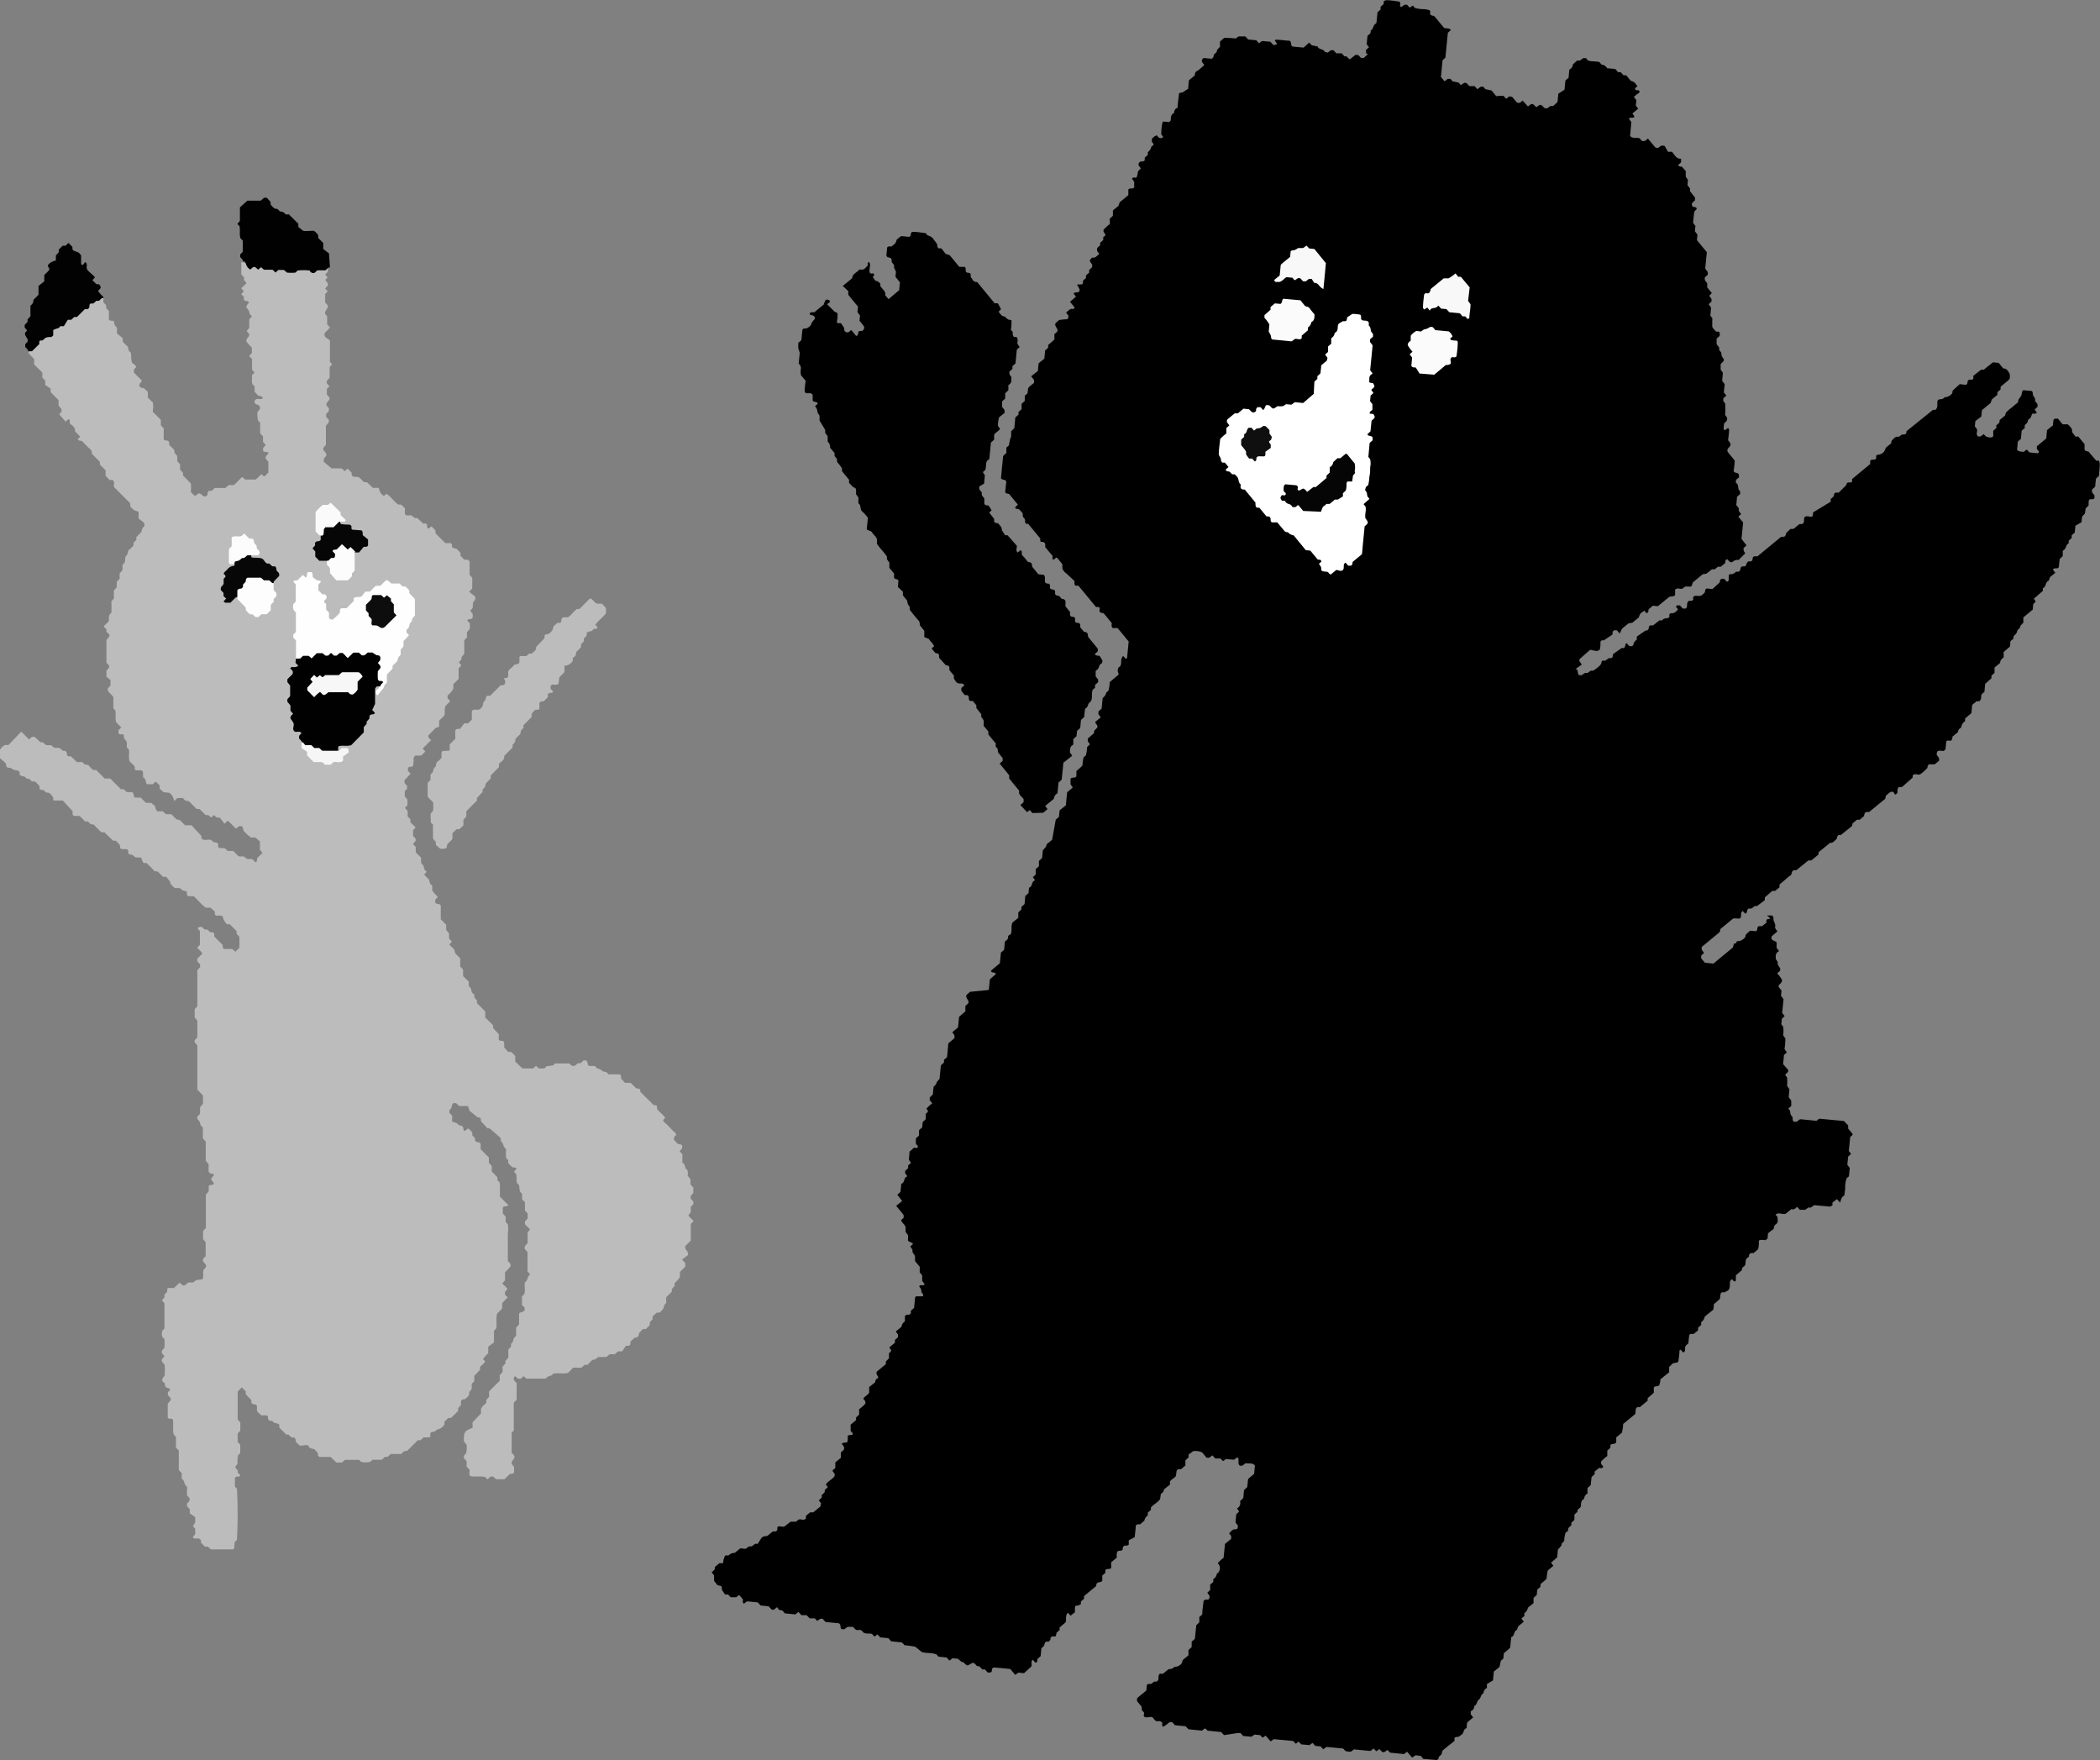
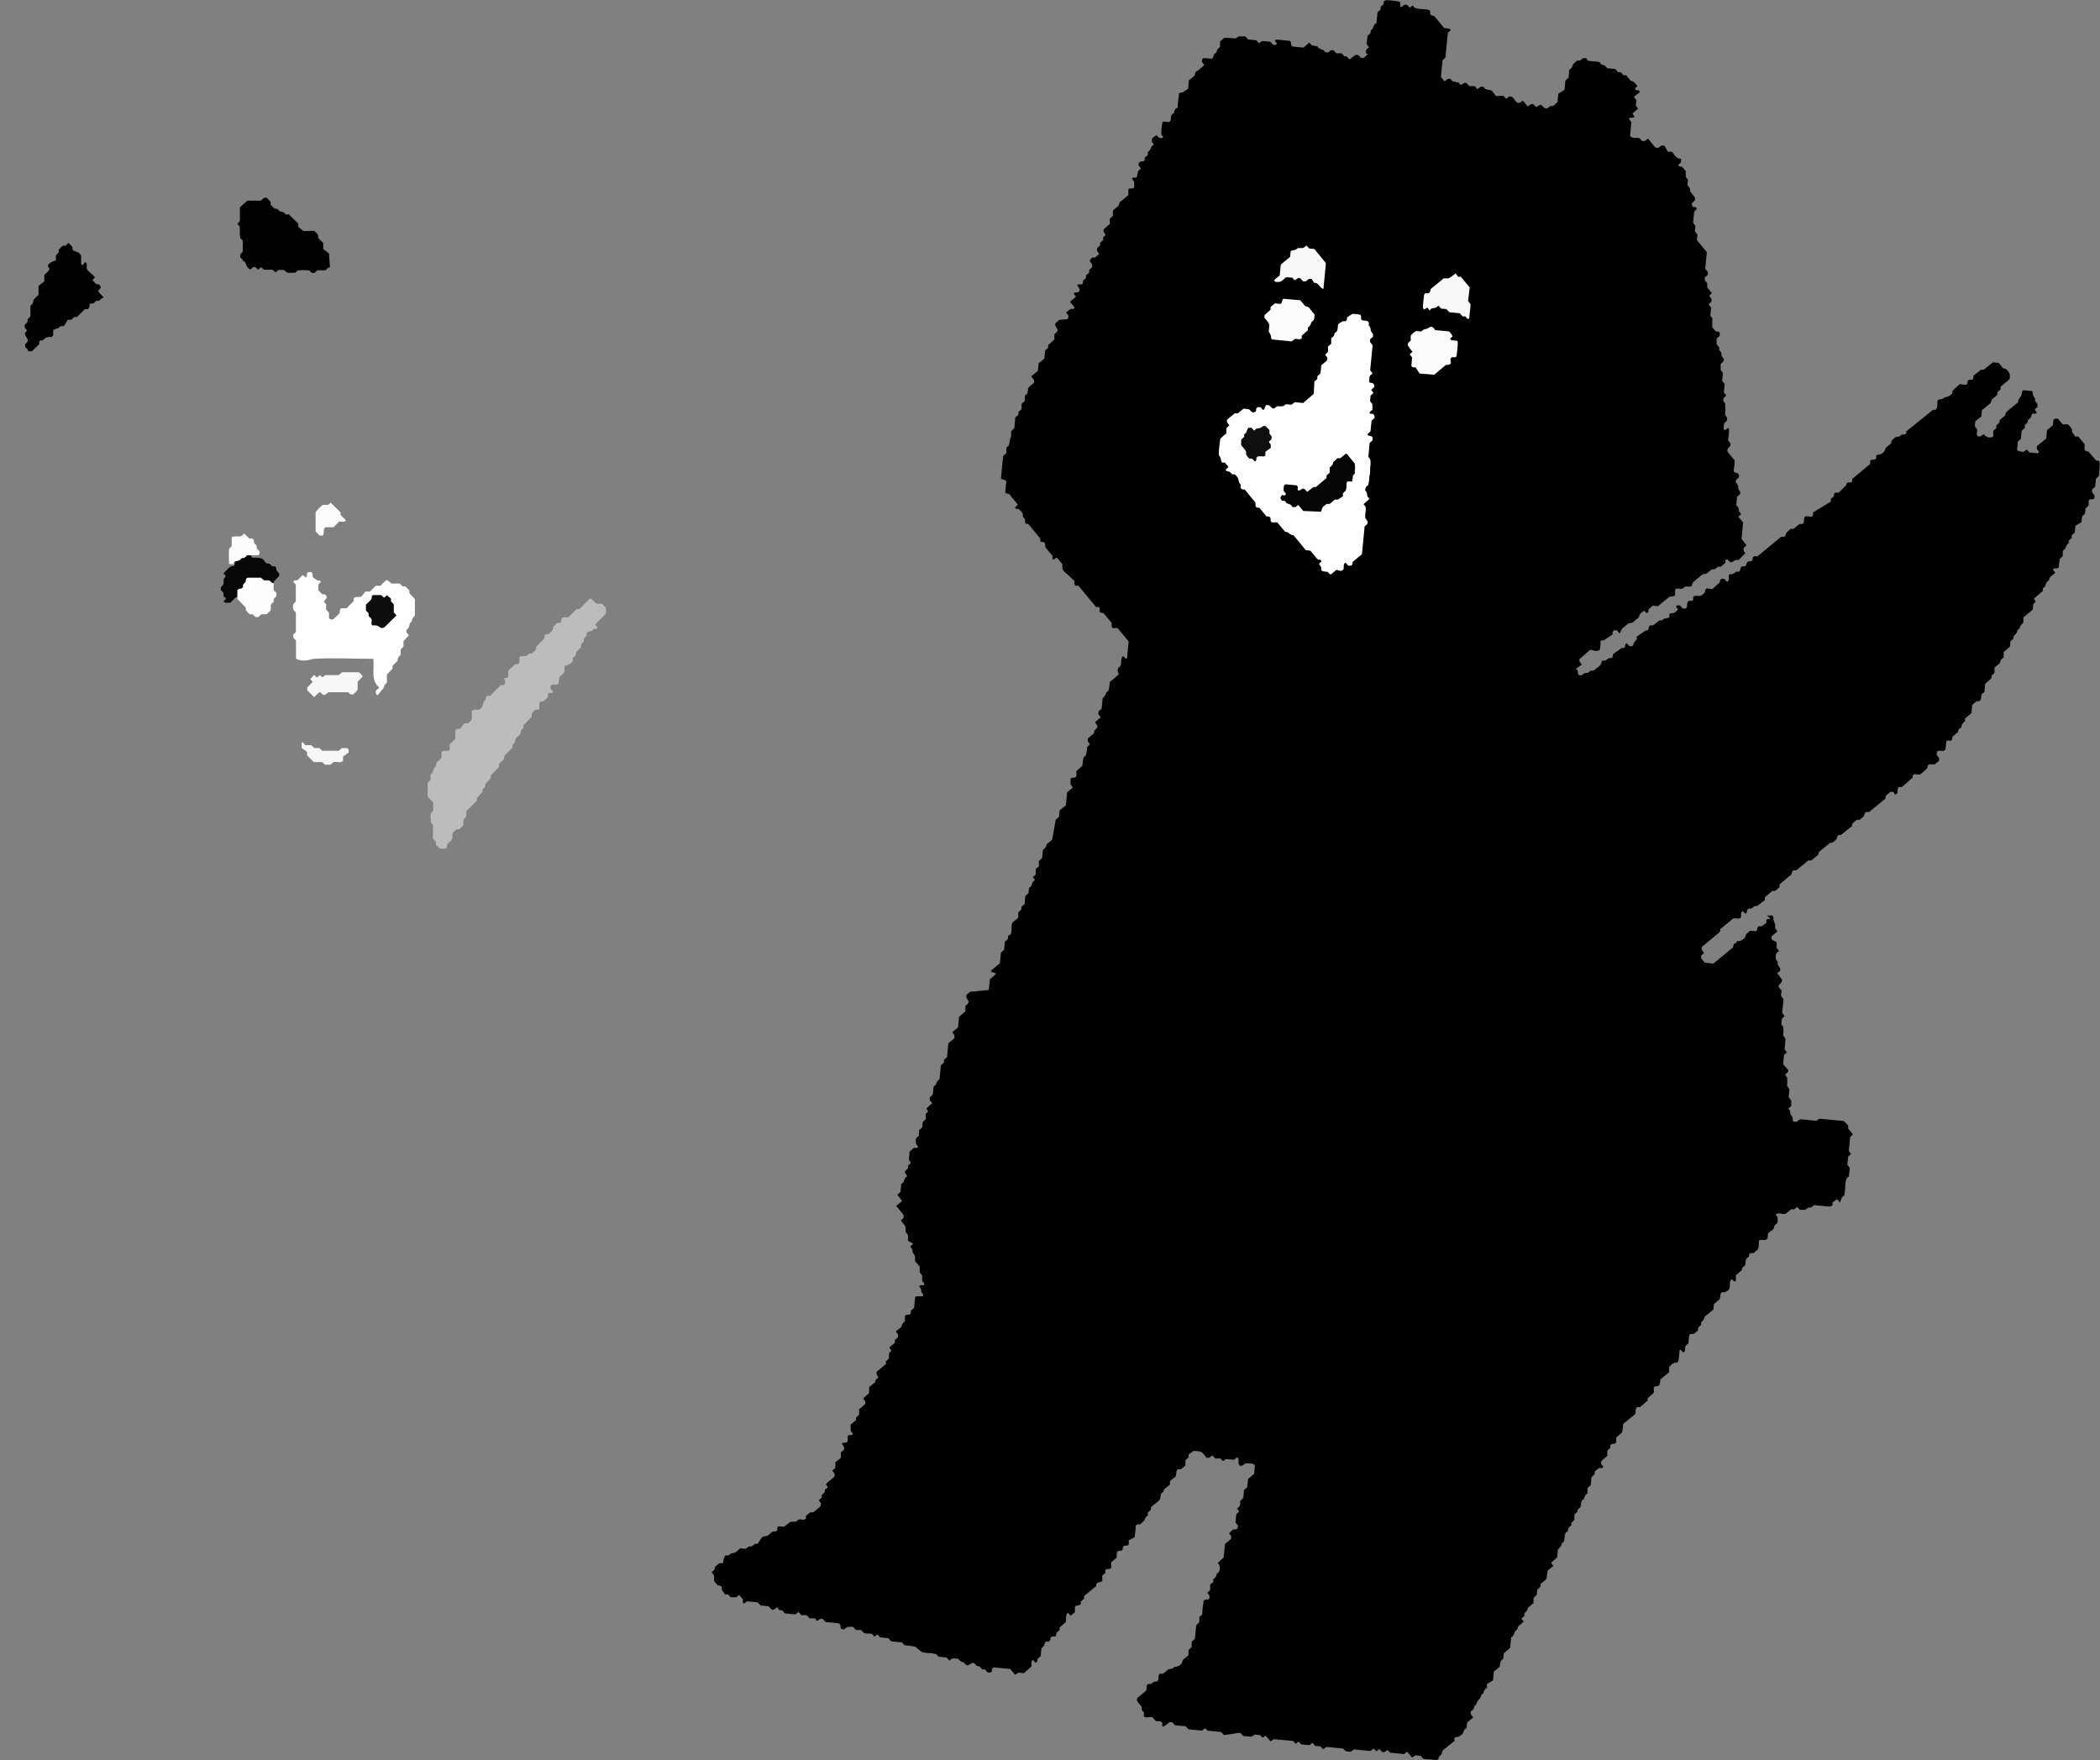
<svg xmlns="http://www.w3.org/2000/svg" viewBox="0 0 197.3 165.37">
  <rect x="0" y="0" width="197.3" height="165.37" fill="#808080" stroke="none" />
  <defs>
    <style>.cls-1{fill:#fff;}.cls-2{fill:#fbfbfb;}.cls-3{fill:#f8f8f8;}.cls-4{fill:#050505;}.cls-5{fill:#0f0f0f;}.cls-6{fill:#bcbcbc;}.cls-7{fill:#010101;}.cls-8{fill:#020202;}.cls-9{fill:#fefefe;}.cls-10{fill:#070707;}.cls-11{fill:#060606;}.cls-12{fill:#fdfdfd;}.cls-13{fill:#fcfcfc;}.cls-14{fill:#fafafa;}.cls-15{fill:#f6f6f6;}.cls-16{fill:#0d0d0d;}.cls-17{fill:#f7f7f7;}</style>
  </defs>
  <title>Asset 4</title>
  <g id="Layer_2" data-name="Layer 2">
    <g id="レイヤー_15" data-name="レイヤー 15">
      <path d="M148,62.87a.17.17,0,0,1,.21.11c.06.15,0,.35.16.45h.24c.14-.09.24-.24.45-.21s.31-.29.57-.21c.06,0,.15-.06.21-.11s.45-.29.57-.52,0-.25.17-.32l.25,0,.31-.23c.35,0,.36,0,.42-.39l.84-.59s.09.09.2,0,.07-.24.13-.34.06-.06.1-.09l.26.28.25,0c.13-.07.13-.2.17-.32a1.46,1.46,0,0,1,.27-.3l0-.28.92-.63c-.13.05,0,.13.12,0s.06-.23.13-.34a.27.27,0,0,1,.1-.08h.26l.6-.47h.27c.13-.29.49-.11.66-.31l0-.25c.11-.19.33-.06.46-.16a.85.85,0,0,0,.35-.33c-.05-.1-.22-.17-.16-.29s.23-.06.35-.06l.26.29h.26a.25.25,0,0,0,.14-.2c0-.16,0-.37.12-.48s.24,0,.36-.07.06-.05.1-.08l0-.25c.18-.22.41-.06.7-.12a1.23,1.23,0,0,0,.41-.35c0-.13,0-.26.16-.34l.53.06.7-.63c0-.11,0-.31.23-.34a.3.3,0,0,1,.32.16c.06.1.12.13.18.1a.22.22,0,0,0,.11-.22,1.23,1.23,0,0,1,0-.27.5.5,0,0,1,0-.12c.1-.12.24-.07.35-.09a1.31,1.31,0,0,0,.34-.22l.22,0c.26-.08.11-.42.36-.5l.25,0c.05-.06.13-.12.14-.2s.1-.31.32-.28a.21.21,0,0,0,.26-.21c0-.23.14-.28.34-.26a.25.25,0,0,0,.12,0l2.22-1.83c.37,0,.39,0,.49-.38l.39-.36.28,0,.51-.42c.13-.1.35.06.46-.2l.05-.46c.18-.2.4-.07.61-.07s.17-.08.21-.27l0-.13L172,47.13l0-.25.29-.26c.05-.35.05-.35.46-.34l.8-.8c-.08.13-.13,0,0-.11s.24,0,.36-.06.07-.05.1-.08l0-.23,1.7-1.41,0-.29c.12-.23.43,0,.56-.24l0-.25s.07-.08.1-.08a.92.92,0,0,0,.57-.22.93.93,0,0,0,.22-.43q.25-.22.51-.42l.05-.25c.19-.16.3-.43.63-.38.13,0,.21-.14.32-.19s.25,0,.36-.07.07-.23.1-.27l2.48-2h.23c.27-.24.13-.57.2-.85a.44.44,0,0,1,.08-.1c.19-.08.43,0,.57-.23a.92.92,0,0,0,.74-.4c0-.08,0-.19.05-.24.22-.22.45-.42.64-.59l.58.06a.25.25,0,0,0,.15-.21c0-.22.12-.3.33-.27a.21.21,0,0,0,.22-.1l0-.27.73-.57h.25l.85-.69.55.05.43.52c.29,0,.46.2.62.56l0,.37a1.08,1.08,0,0,1-.16.2l-.71.59,0,.25-.3.27,0,.24-.51.42-.13.35-.81.67-.06.6-.56.43-.05.5.18.22c.08.16,0,.33,0,.5a.65.65,0,0,0,.11.22l.25,0,.3-.22.18.21c.23.08.47.2.71,0l0-.52.29-.26,0-.26c.17-.12.35-.25.3-.48l.53-.44.06-.25a3.53,3.53,0,0,1,.58-.51c.19-.17.39-.33.57-.47a.85.85,0,0,1,.06-.29c.25-.34.25-.34.29-.54a2.1,2.1,0,0,1,.06-.24s.07-.07.1-.07l.78.07c.12.1.08.24.11.36a1.08,1.08,0,0,0,.2.33v.25l.23.3,0,.25-.27.25.2.29c-.11.15-.24.09-.36.09s-.14.29-.24.41-.24.14-.24.29-.17.28-.29.39l0,.27-.29.25-.07.77-.29.25-.07.79c.2.14.2.14.61.18l.3-.22.25.27.78.08c.11-.06.14-.12.09-.19s-.11-.13-.17-.2v-.27l.88-.73.07-.78.56-.46a4.62,4.62,0,0,1,.05-.48c0-.1.14-.16.3-.14a.42.42,0,0,1,.12,0l.44.53.46,0a1.23,1.23,0,0,1,.42.5.56.56,0,0,1,0,.22l.32.43.27,0,.59.71,0,.52c.07.13.19.16.36.17l.74.87.25,0c.1.25.1.25,0,1.42l-.28.27-.08.76-.29.26,0,.25.23.3,0,.26a.26.26,0,0,1-.23.1c-.26,0-.29,0-.32.28,0,.08,0,.17,0,.3l-.28.29-.07.48-.26.27-.06.54-.57.33-.06.64-.29.25,0,.27c-.12.11-.3.18-.29.39a.16.16,0,0,1,0,.11c-.27.11-.21.46-.43.6l-.12.1,0,.49-.29.28-.08.75c-.12.25-.43,0-.55.24l.22.3-.51.42c0,.12-.09.23-.13.35-.33.1-.19.58-.53.67l0,.26-.85.74c.22.27.22.27-.05.49l-.05.53-.88.73,0,.49-.28.3c0,.27-.28.32-.31.52s-.17.28-.28.41,0,.25-.13.34l-.21.17-.05.51-.59.51,0,.52a.61.61,0,0,0-.34.51l-.52.43,0,.5-.29.27,0,.24-.59.52-.07.76-.22.18c-.12.15-.06.33-.11.49a.56.56,0,0,1-.14.2l-.26,0-.42.35-.07.77-.6.51,0,.26a.69.69,0,0,0-.34.5c0,.11-.18.17-.26.28a.77.77,0,0,0-.06.23l-.51.42c-.05.2,0,.45-.37.39a.18.18,0,0,0-.12,0s-.06,0-.1.08l-.08.77c-.07,0-.14.12-.21.12s-.34-.06-.48,0-.12.24-.14.35l.23.31,0,.26-.41.33-.52,0a.36.36,0,0,0-.16.33,4.23,4.23,0,0,1-.67.6c-.23.13-.52-.15-.72.13l0,.19-1,.88h-.28c-.21.15-.11.39-.17.59,0,0-.11.08-.17.12s-.11-.15-.17-.21a.32.32,0,0,0-.35,0l-.38.32-.05.28-1.52,1.25c-.39,0-.39,0-.49.39l-.4.34-.26,0-.41.34-.05.25-1.05.84h-.17c-.23.07-.15.3-.26.41a2.88,2.88,0,0,1-.39.32h-.18l-1.09.89s0,.16,0,.2c-.23.21-.47.39-.68.57-.12,0-.23,0-.28,0l-1.13.92-.24,0c-.25.09-.13.4-.34.51a3.12,3.12,0,0,0-.41.33l-.4.34a1.54,1.54,0,0,0-.19.17l0,.25-.41.34-.27,0-.7.61,0,.26-.74.56h-.21l-.31.23-.23,0c-.26.07-.1.42-.35.48l-.24-.25c-.23.16-.11.41-.18.6s-.39.07-.59.1a.42.42,0,0,0-.12,0l-1.21,1s0,.16-.07.29l-1.68,1.39s0,.16,0,.26l.22.3-.27.25,0,.26.35.41.8.08,1.84-1.52a1.26,1.26,0,0,1,.08-.3.16.16,0,0,1,.23-.07c0-.1,0-.21.11-.21a.91.91,0,0,0,.74-.41l.05-.22.39-.36.53.05a.22.22,0,0,0,.15-.2c0-.21.11-.31.33-.27l.11,0,.42-.33,0-.26c.1-.11.23-.08.35-.11A1,1,0,0,0,166,86l.49,0a.53.53,0,0,1,.13.19c0,.07,0,.17,0,.24.18.43.19.43.15.74l.22.33-.55.47,0,.26a1.21,1.21,0,0,0,.2.14c.29.12.29.12.28.33s0,.25,0,.36a1.77,1.77,0,0,1,.19.23.25.25,0,0,1,0,.09c-.29.14-.3.4-.26.73l.18.27a.59.59,0,0,0,0,.23,2.17,2.17,0,0,0,.22.34l0,.24-.28.25a3,3,0,0,1,.46.62.43.43,0,0,1-.15.33c-.24.23-.23.27,0,.54l.1.11-.05.5.24.33-.13,1.28.23.31-.26.24-.05.53.17.21a2.47,2.47,0,0,1,0,.81l.21.31a7.73,7.73,0,0,1-.08,1l.22.3-.27.25-.08.86.47.54c.08.25-.23.3-.27.49l.17.21a4.27,4.27,0,0,1,0,.79l.22.32-.07.75.24.32,0,.51-.29.26c.3.14.12.5.32.66s0,.44.24.56l.24,0,.32-.24,1.55.15.21-.18a1,1,0,0,1,.24,0l2.12.2.4.42v.29l.42.51c0,.15-.14.17-.23.29l-.13,1.3.21.28-.27.25-.08.77.23.3-.08.79-.21.17a2.42,2.42,0,0,0-.14.88c0,.26-.06.52-.08.75-.28.13-.32.4-.39.66l-.31-.32-.42.33,0,.27c-.08,0-.15.1-.23.1l-1.43-.13c-.2,0-.31.33-.58.2l-.31.23-.51,0-.26-.28c-.16.16-.31.31-.53.21l-.54.44c-.31.11-.65-.18-.95.09l.18.21c0,.25.11.52-.15.69s-.11.41-.32.53a2.53,2.53,0,0,0-.42.33l-.05.51c-.07,0-.14.11-.21.12s-.34-.06-.5,0-.09.06-.1.09c0,.26,0,.52-.08.77l-.41.35c-.22,0-.44,0-.44.28,0,0,0,.1-.05.11-.31.14-.25.42-.29.67s-.38.24-.31.53l-.58.51,0,.51c-.14.1-.14.1-.37-.15-.31.2-.13.54-.23.84s-.3.25-.43.39h-.28c-.23.14-.09.4-.23.66l-.52.45-.05.51-.82.67a.75.75,0,0,1-.33.51l0,.27-.29.25,0,.26-.42.33a.37.37,0,0,1-.11,0c-.14,0-.28,0-.3.15a6.67,6.67,0,0,0-.08.74c-.16.13-.31.22-.31.43s0,.35-.17.43l-.25-.26c-.05,0-.11.06-.11.09,0,.35-.07.69-.1,1-.05,0-.07.09-.11.11s-.42,0-.56.22a1.16,1.16,0,0,1-.2.18l0,.51-.83.68c0,.11,0,.24-.05.37s0,.24-.33.27a.3.3,0,0,0-.23.11l0,.5-.58.51,0,.23-.73.61-.24,0c-.23.15-.12.4-.2.65l-1.13.93a3.94,3.94,0,0,1-.12.82l-.53.44c0,.1,0,.23,0,.35s0,.23-.32.27a.27.27,0,0,0-.23.11l0,.24-.29.27,0,.51a3.64,3.64,0,0,0-.58.52.34.34,0,0,0,.1.35c.09.08.11.14.06.2a.23.23,0,0,1-.24.06.17.17,0,0,0-.12,0l-.41.33,0,.25-.29.27-.08.76-.3.27,0,.52c-.23.1-.28.3-.34.51-.28.14-.27.41-.28.65s-.39.26-.32.55l-.29.26,0,.5-.29.27,0,.24c-.12.13-.3.19-.3.4s-.15.2-.24.29a3.18,3.18,0,0,0-.13.79,2.94,2.94,0,0,0-.24.25c0,.06,0,.17-.07.23a2.53,2.53,0,0,1-.28.31l-.07.74-.57.5.21.3-.52.43a3.87,3.87,0,0,0-.11.76c-.15.22-.4.33-.58.55l0,.23-.3.26-.05.5-.3.28,0,.49-.53.43a.74.74,0,0,1-.33.51l0,.27-.28.24.22.3-.51.42c-.05.12-.09.23-.13.35-.33.1-.19.58-.54.68l-.1,1-.59.51-.05.51-.23.19-.13.59-.53.43-.08.83-.57.34,0,.37a.6.6,0,0,0-.33.51c-.27.1-.22.44-.43.59s-.16.49-.43.6c0,.21-.1.41-.33.48l0,.29.23.3-.51.42c-.12.14-.07.33-.1.49s0,.1-.05.11c-.28.11-.21.46-.43.6s-.2.18-.32.2-.25,0-.35.11l0,.28c-.26.21-.54.42-.8.64s-.35.23-.38.49-.34.26-.31.53c0,0-.12.13-.19.13l-1.25-.11-.23-.27-.49-.07-.33.22-.47-.55-.29.22-1.3-.13-.26-.26c-.39.3-.41.3-.75-.08l-.29.21-.25-.26-.31.23-1.55-.15-.22.18c-.16.09-.33,0-.53,0l-.28-.27-.08,0-1.46-.14-.31.22-.25-.27-.5-.05-.25-.28-.29.21-.77-.07-.26-.26-.25.2-.26-.26-1.82-.17-.29.21-.48-.55-.22.18c-.16,0-.17-.14-.3-.22l-.51-.05-.29.2-.78-.07-.25-.28-.25,0L115,163l-.27-.29-1.28-.13c-.23-.26-.23-.26-.51,0l-1.28-.13-.27-.28-1-.1-.26-.29-.25,0a3.26,3.26,0,0,1-.61.44c-.09-.1-.09-.1-.06-.36a1,1,0,0,0-.19-.16.55.55,0,0,0-.26,0c-.2,0-.29-.14-.42-.31s-.4-.05-.62-.06a.31.31,0,0,1-.23-.08.23.23,0,0,1,0-.24.22.22,0,0,0-.1-.23c-.16-.12-.1-.31-.14-.46l-.42-.51v-.28l.87-.72.05-.51c.11-.16.25-.1.38-.1l.31-.23.25,0a.75.75,0,0,0,.15-.2,2.06,2.06,0,0,0,0-.26.7.7,0,0,1,.08-.23c.09-.11.24,0,.36-.06l.52-.42a.66.66,0,0,0,.55-.22.79.79,0,0,0,.57-.21c.16-.13.14-.3.22-.44l.52-.43,0-.5.3-.27,0-.51.3-.26.13-1.28.29-.28,0-.5.22-.18a.53.53,0,0,0,.06-.1c0-.43.08-.86.12-1.22.15-.2.29-.11.41-.13s.15-.19.16-.34l-.22-.31.27-.25,0-.51.29-.25,0-.27a.63.63,0,0,0,.33-.5.6.6,0,0,0,.29-.54.58.58,0,0,0-.2-.45,3.33,3.33,0,0,1,.55-.51l.13-1.3.56-.46a.41.41,0,0,0-.17-.5,1,1,0,0,1,.44-.41c.34,0,.35,0,.39-.34l-.23-.31.07-.77.27-.25-.2-.3a.55.55,0,0,0,.28-.67l.31-.31.07-.74.3-.28.08-.76.57-.49.07-.79c-.25-.27-.58-.14-.87-.21l-.31.24-.26,0c0-.07-.1-.14-.1-.22s0-.26,0-.39-.08-.12-.11-.18l-.32.23-.76-.07-.22.18c-.15,0-.17-.15-.29-.23l-.48,0-.27-.29-.3.22-.25,0-.42-.5a1.64,1.64,0,0,0-.83-.12l-.44.32,0,.27-.3.27,0,.49-.41.35-.27,0c-.24.14-.12.39-.24.68-.09.13-.35.23-.53.47l0,.3-.57.45c0,.19-.1.3-.28.41l-.08.51c-.21.3-.59.46-.86.78l0,.22-.29.26,0,.26a.75.75,0,0,0-.32.48l-.4.36-.27,0a.25.25,0,0,0-.15.2c0,.3-.06.61-.09,1l-.56.3,0,.4c-.09.11-.22.1-.35.1a.23.23,0,0,0-.21.26c0,.16-.1.21-.25.22s-.29,0-.32.28a2.06,2.06,0,0,0,0,.26s0,.07,0,.11l-.52.43a3.69,3.69,0,0,0,0,.37c0,.23,0,.24-.33.27a.24.24,0,0,0-.22.1l0,.26-.29.25,0,.52a.77.77,0,0,1-.23.1c-.29.07-.29.06-.36.39-.38.3-.75.61-1.12.92l0,.25-.3.26,0,.25a1.5,1.5,0,0,1-.22.11c-.31.06-.31,0-.34.26l0,.26a.53.53,0,0,1,0,.12l-.4.33-.25-.27c-.28.24-.13.57-.21.88l-.58.5,0,.24-.29.26c-.05.34-.06.36-.27.34a.27.27,0,0,0-.3.17s0,.09,0,.13a1.39,1.39,0,0,1-.15.19l-.26,0c-.12.07-.13.2-.17.32s-.16.19-.27.31l-.07.73-.3.27c0,.11,0,.29-.13.33s-.16-.14-.26-.21-.15.08-.16.13,0,.34,0,.43l-.71.65-.53-.05-.3.21-.46-.55c-.49-.05-1-.11-1.53-.14-.13,0-.2.12-.2.27a.2.2,0,0,1-.14.2h-.26l-.25-.29-.25,0-.26-.28-.26-.05-.08-.1c-.22-.23-.27-.24-.54-.07s-.28.17-.53-.07c-.07-.06-.12-.14-.21-.13s-.27-.18-.4-.3l-.51-.05-.3.22-.26-.29-.77-.08-.18-.21a2.11,2.11,0,0,0-.75-.13,3.3,3.3,0,0,1-.63-.09L86,154.7a7.93,7.93,0,0,0-1-.14l-.27-.27-1-.1-.27-.3-.76-.07-.26-.28-.29.21c-.12-.14-.2-.3-.41-.29s-.35,0-.56-.05l-.28-.28a1.59,1.59,0,0,0-.34,0c-.21,0-.28-.16-.41-.3l-.52,0-.3.22-.24,0c-.23-.12,0-.44-.3-.56l-1.23-.12-.25-.27c-.26-.14-.37.15-.57.15l-.18-.22-.49,0-.29-.3-.49,0-.27-.3-.29.23-1-.1c-.12-.13-.19-.31-.4-.3s-.2-.16-.29-.25-.29.34-.55.18l-.28-.29-.75-.08-.27-.29-1-.1-.3.22c-.13-.1-.11-.23-.08-.38l-.31-.39c-.16-.05-.2.1-.34.17l-.51,0-.24-.26-.29,0-.3-.45c0-.35,0-.35-.4-.42l-.33-.41,0-.51-.23-.31c.17-.13.36-.25.3-.48l.43-.36.26,0s.09,0,.1-.08,0-.25.08-.37a.57.57,0,0,1,.08-.23c.09-.12.24,0,.36-.07a.8.8,0,0,1,.56-.22l.53-.43.49.05.33-.23h.25l.31-.24.25,0c.45-.7.36-.68.9-.74l.51-.42c.19,0,.44.05.44-.28a.25.25,0,0,1,0-.12l.11-.09.51.05.62-.48.5,0,.22-.18c.16-.09.33,0,.5,0a.88.88,0,0,0,.22-.1l0-.27.4-.33h.29c.21-.17.45-.36.68-.56,0-.05,0-.16.06-.26l-.22-.31.27-.25,0-.24.28-.26c0-.14,0-.27.15-.35s.09-.11.14-.16l-.18-.22c.2-.33.59-.46.83-.8l0-.2-.22-.3.28-.26,0-.41a.28.28,0,0,1,0-.11l.52-.43,0-.5.3-.28,0-.25-.22-.3a1.47,1.47,0,0,1,.22-.1c.31,0,.31,0,.34-.26s0-.26,0-.35.26-.1.38-.11.16-.12,0-.26l-.1-.12,0-.52a.17.17,0,0,1,0-.07l.51-.42,0-.25.29-.27,0-.51a3.14,3.14,0,0,0,.57-.51c.07-.21-.06-.33-.18-.46.11-.24.39-.31.55-.58l0-.53.57-.45a.37.37,0,0,1,.23-.37c.07-.09.05-.15,0-.22a.39.39,0,0,1-.09-.4l.86-.71,0-.26.29-.28,0-.49c.26-.23.26-.23.06-.48,0,0,0-.07,0-.09l.5-.41,0-.26.29-.26v-.25l-.21-.29.53-.43a.76.76,0,0,1,.33-.52l0-.48c.12-.27.44,0,.56-.31l0-.21.3-.26.1-1s.08-.09.11-.09.35,0,.52,0,.1-.09.13-.13-.18-.23-.18-.33a.56.56,0,0,0-.2-.45c.08-.28.4,0,.51-.24l-.23-.3,0-.51-.23-.3V119l-.44-.53,0-.44c-.07-.24-.32-.37-.23-.62l-.22-.31.27-.25a1.21,1.21,0,0,0-.2-.14c-.29-.12-.29-.11-.28-.33s0-.25,0-.34l-.23-.33,0-.42c-.06-.27-.34-.39-.42-.67l.24-.22,0-.25c-.22-.3-.47-.58-.7-.87l.56-.46-.45-.58.29-.27.08-.77c.36-.09.19-.59.57-.69l-.21-.3V110l.28-.26,0-.25.27-.25-.2-.29.07-.77.41-.36c.14,0,.31.09.36-.07s-.15-.18-.17-.3a2.41,2.41,0,0,1,0-.52l.28-.25,0-.51.3-.26.05-.5.29-.28,0-.5c.26-.22.26-.22.06-.47a3,3,0,0,1,.55-.51l-.24-.3,0-.25.29-.28.07-.71c.11-.14.25-.23.26-.33s.16-.29.3-.41l.13-1.29.29-.27,0-.25.29-.25.12-1.3.55-.46a.43.43,0,0,0-.15-.51s0-.08,0-.1l.51-.42.1-1,.59-.51,0-.51.12-.1c.23-.22.23-.26.07-.53s-.16-.33.06-.54l.2-.16L92.9,93,93,92l.57-.5c-.08-.16-.23-.12-.34-.16s-.15-.13-.1-.17c.26-.23.54-.45.81-.68l.1-1,.3-.27.07-.76c.12-.13.31-.19.3-.41s.15-.19.26-.3c.13-.34,0-.74.15-1.08l.55-.45,0-.51.29-.27,0-.24.3-.27.07-.76.3-.27.05-.51c.36-.09.19-.59.57-.69l-.21-.3.27-.25,0-.51.3-.26,0-.5.3-.28.07-.73a2.45,2.45,0,0,0,.28-.32.78.78,0,0,0,.07-.23l.52-.43L99.19,77l.3-.26.06-.61.59-.48.12-1.22.53-.45-.21-.3,0-.5c.11-.24.42,0,.55-.27l0-.48a4.69,4.69,0,0,0,.57-.52,4,4,0,0,1,.11-.77l.2-.16a2.9,2.9,0,0,0,.12-.79l.27-.27-.2-.29v-.25l.57-.49.05-.27c.37-.33.37-.35.09-.72,0,0,0-.07,0-.09l.51-.42-.22-.3,0-.25.3-.27.1-1a.86.86,0,0,0,.34-.52l.2-.16a3.36,3.36,0,0,0,.12-.81l.85-.72L105,63l.06-.26.2-.17a1.55,1.55,0,0,0,.07-.23c0-.17,0-.35.06-.52s.1-.13.14-.19l.25.27s.1-.06.11-.09l.15-1.55L105,59l-.46,0a.35.35,0,0,1-.09-.36,1.17,1.17,0,0,0,0-.11l-.76-.92c-.18-.05-.44,0-.38-.36a.17.17,0,0,0,0-.12s0-.07-.08-.11l-.26,0-1.65-2-.27,0c-.12-.1-.12-.23-.09-.43l-.75-.7c.11,0,0,0,0,0a1.14,1.14,0,0,1-.4-.47V53l-.5-.61-.09,0c-.1.06-.17.22-.29.16s0-.23-.06-.36c-.23-.26-.45-.53-.67-.8a2,2,0,0,0,0-.25.26.26,0,0,0-.26-.23c-.21,0-.2,0-.21-.33l-1.13-1.37-.18,0c-.18-.11-.06-.32-.15-.46s-.19-.18-.18-.33,0-.08,0-.15-.19-.27-.31-.39-.35,0-.41-.22l.26-.25c-.28-.35-.56-.68-.81-1a2.49,2.49,0,0,1-.29-.07s-.06-.07-.09-.1l.1-1c-.07-.21-.29-.14-.42-.24s-.07-.07-.07-.11c.06-.69.13-1.39.2-2.06l.3-.28,0-.5.23-.2.12-.58L95,41l0-.49.3-.29.09-1,.3-.27,0-.25.29-.26,0-.5.3-.28,0-.49.25-.21.07-.49c.13-.21.37-.33.55-.51l0-.26-.27-.35.63-.5.07-.72.54-.44.07-.76.29-.27,0-.25.58-.51,0-.51a.53.53,0,0,0,.11-.09c.24-.21.24-.27.08-.53s-.16-.36.06-.54l.2-.17L100,30c.35,0,.35,0,.39-.34l-.23-.3.4-.33c.14-.05.34.09.4-.15l-.43-.53.56-.48-.22-.29a.27.27,0,0,1,.24-.11c.34,0,.41-.19.21-.5s-.11-.23.17-.25.21,0,.26-.2c0,0,0-.09,0-.15l.28-.26,0-.24.3-.26,0-.25.28-.26v-.26c-.28-.36-.28-.36,0-.64l.26,0,.41-.34-.21-.3,0-.25.29-.26,0-.24.29-.26,0-.27.2-.16c0-.06,0-.12-.06-.2a.34.34,0,0,1-.1-.35,4.13,4.13,0,0,1,.58-.52l0-.51.29-.27,0-.5.52-.43.12-.34.81-.67,0-.52c.13-.21.44,0,.55-.22l0-.51-.21-.3c.11-.15.24-.09.37-.09s.15-.37.21-.61l.26-.26a3.16,3.16,0,0,1-.2-.27.28.28,0,0,1,.21-.38c.13,0,.25,0,.35-.11l0-.25.29-.26,0-.26a.79.79,0,0,0,.33-.51l.21-.17c0-.15-.11-.19-.16-.3v-.25a.92.92,0,0,1,.47-.35c.1.14.21.29.41.26s.12-.08.18-.13l-.17-.2a1,1,0,0,1,0-.24,4.52,4.52,0,0,1,.11-.9c.14-.11-.07-.1.11-.08l.51.05c.06-.07.15-.13.16-.19,0-.26,0-.53.31-.67,0-.21.09-.42.33-.48,0-.42.08-.81.12-1.2,0-.2,0-.2.35-.25,0,0,.08,0,0,0l.52-.34.07-.8.53-.43c.07-.14,0-.32.22-.43s.47-.38.7-.57l-.23-.31c0-.14,0-.28.2-.35l.69.07c.24-.07.18-.29.27-.42s.24-.14.24-.28.16-.29.3-.41l0-.51.4-.34a6.52,6.52,0,0,1,1.06.06l.3-.2H117l.27.29.76.07.25.29.29-.22.78.07.26.28a.33.33,0,0,0,.37-.09l-.21-.3s.06-.07.1-.08c.47,0,.93.09,1.31.1.22.2,0,.43.3.55l1,.09L123,4l.25.26.54.1c.11.33.57.21.69.53,0,0,.15,0,.25.06l.31-.23.25,0,.26.29.51,0,.26.29c.27-.08.32.22.51.27l.51-.41h.26l.27.28.27,0,.38-.36L128.34,5V4.69l.28-.25-.22-.29.08-.78c.13-.13.31-.2.3-.41,0,0,0-.1,0-.11.27-.11.21-.45.43-.6l.11-.09.1-1,.29-.27,0-.26.29-.25,0-.26c.07,0,.15-.1.22-.1.39,0,.78.06,1.17.12.13,0,.2.14.16.29a.2.2,0,0,0,.1.24l.3-.22.25,0,.24.27.3-.2.18.22a3.09,3.09,0,0,0,.75.12,2,2,0,0,1,.61.09c.16.11.07.25.08.37a.34.34,0,0,0,.33.16l.1.07.88,1.07c.25.08.5,0,.64.2l-.28.26c-.08.77-.15,1.56-.23,2.33l-.27.25-.15,1.57.34.41.3-.23.26,0,.19.23.58.12.17.21c.2,0,.31-.29.58-.15l.25.27.5,0,.25.29.31-.23.26,0,.18.22.59.13.43.53L141,9h.25l.26.28.3-.23.26.05.42.5c.24.17.39,0,.57-.15l.49.55.29-.21c.28-.09.34.22.53.27.37-.29.39-.29.72.08l.26.05.31-.23.26,0,.41-.37.08-.79.58-.37.08-.86.3-.26.07-.77a.6.6,0,0,0,.34-.49l.39-.36.26,0,.32-.23.26,0,.19.23c.34.1.74.06,1.07.14l.2.24a.64.64,0,0,1,.52.34l.77.07.26.3.25,0,.26.29.26,0,.41.51c.36.13.36.13.64.52l-.1.09c-.05,0-.13.12-.12.17s.1.14.2.12a.18.18,0,0,1,.22.11c0,.06,0,.11-.12.18a4.54,4.54,0,0,0-.41.33l.23.31-.05.5.22.3-.54.45.19.28c-.09.25-.4,0-.52.22l.23.31-.12,1.3c.24.28.57.13.88.21l.25.27.25,0,.3-.23.67.81a.33.33,0,0,0,.45-.06c.11-.11.23-.1.44-.07l.32.56.37,0c.26.27.4.68.86.65l0,.34-.27.25c.07.15.2.15.35.16l.36.41,0,.52.21.32-.05.47.24.33v.25l.47.6,0,.25-.27.26a.33.33,0,0,0,.09.37c.11,0,.28,0,.33.13s-.15.16-.23.36l-.1,1,.22.3-.05.5.24.31-.05.52.93,1.13-.15,1.54.24.33,0,.25-.28.25,0,.25.23.31V27l.43.53-.24.26.21.29,0,.25-.27.25.23.31-.07.77.18.21a1,1,0,0,1,0,.24c0,.18,0,.35,0,.53s.23.35.36.51c.35,0,.35,0,.34.4l-.29.26,0,.52.24.31,0,.23c.08.12.21.23.21.33a.67.67,0,0,0,.17.46c.11.14.06.26-.12.43l-.12.1,0,.54.21.29-.07.75.24.32-.08.77.23.3-.28.26v.26l.17.21a6.74,6.74,0,0,1,0,1.08l.19.28c0,.26,0,.26-.28.52a3.85,3.85,0,0,0-.05.5.14.14,0,0,0,.15.13l.2-.16a.12.12,0,0,1,.16.12c0,.35-.06.69-.09,1l.09.11c.19.26.19.33,0,.55s-.22.32-.05.53l.17.21.41.5c0,.35-.07.7-.1,1,.07.13.19.15.32.18s.12.1.18.16l0,.25-.21.17a.34.34,0,0,0-.06.35c.3.17.09.59.38.78,0,0,0,.16,0,.26l-.29.26-.07.78.23.29,0,.25.22.3-.26.25.45.54-.15,1.55.47.6-.28.26c0,.13,0,.26.08.37a.23.23,0,0,1,.07.13l-.62.62a.54.54,0,0,0-.43.08c-.29.2-.32.19-.62-.15-.24,0-.15.24-.22.37l-.4.33-.26,0-.3.24h-.27l-.51.41-.36.06-.91.75a.61.61,0,0,1-.05.12c-.09.3-.09.3-.31.28l-.37,0-.23.18c-.16.09-.33,0-.49,0a1.15,1.15,0,0,0-.23.1l0,.51c-.11.19-.31.09-.56.19l-1.06.87-.47-.05-.41.35c0,.12,0,.29-.13.33s-.17-.14-.26-.21c-.39.25-.41.29-.52.63l-.61.5-.36.06-.61.5-.21.45-.27-.3-.25,0c-.14.08-.17.2-.16.4l-.81.54s0,0-.12,0-.19.08-.2.14c0,.25,0,.51-.08.76-.3.22-.6,0-.9,0l-1,.88,0,.19.23.31Z" />
-       <path d="M94.05,29.05l-.23.23a2.76,2.76,0,0,0,.31.37c.09.07.25.06.33.14s.22.25.42.26.15.11.15.17c0,.26,0,.52-.06.75a1.12,1.12,0,0,1,.18.23c0,.07,0,.17,0,.24a.91.91,0,0,0,.11.22l.26,0c.11.23.11.23.06.63l.22.31-.27.25-.12,1.29-.29.26,0,.25-.27.25a.43.43,0,0,0,.16.47c0,.31.1.61-.27.8l0,.49-.3.29,0,.49-.29.27,0,.51.23.31,0,.26-.51.41a3.35,3.35,0,0,0-.12.79l.2.3c-.12.22-.38.3-.55.55l0,.47-.3.26-.15,1.55-.21.17c-.16.27-.06.6-.18.87l-.2.17c0,.14.11.19.17.32l-.07.78L92,45.7l0,.25.24.31,0,.25.24.32,0,.49c.08.16.22.15.4.17l.28.44-.22.23.46.58,0,.25c.07.14.2.16.36.16a2.85,2.85,0,0,1,.31.38.74.74,0,0,1,.06.29l.31.46.22,0,.88,1c0,.21-.13.43.07.62l.29-.22c.19.14,0,.41.22.57a2.66,2.66,0,0,1,.34.4l.08.1c.12.11.37,0,.42.32l0,.15.6.73.51.05a.49.49,0,0,1,.1.22c0,.13,0,.26,0,.39a.24.24,0,0,0,.27.21.21.21,0,0,1,.21.26.22.22,0,0,0,.16.29c.12,0,.25,0,.32.18l0,.24c.07.21.3.13.42.24s.14.23.29.24.29.12.27.33a2.42,2.42,0,0,0,0,.37l.42.52a.25.25,0,0,1,0,.12c0,.2,0,.32.27.34a.19.19,0,0,1,.2.25c0,.16,0,.27.16.3s.25,0,.33.17l0,.26.34.41c.35.08.36.1.4.49l.91,1.11,0,.25-.28.25c.08.15.21.15.36.16s.22.25.32.39,0,.16,0,.24a.15.15,0,0,1-.06.11c-.27.1-.18.47-.43.59a1.35,1.35,0,0,1-.11.09l0,.52.23.3,0,.25-.29.26,0,.26-.21.18c-.16.35,0,.75-.17,1.07-.11.13-.25.22-.26.32a.61.61,0,0,1-.3.41l-.08.77-.3.27-.07.76-.3.27-.05.5-.3.27,0,.51-.22.18a1,1,0,0,0-.08.61l.17.2s0,.07,0,.09l-.8.63-.16,1.59-.3.28-.1,1a.69.69,0,0,0-.34.52l-.81.67.22.3-.41.34L97,76.38l-.25-.28-.26.19-.62-.66.3-.28v-.27c-.13-.25-.51-.37-.41-.79l-.94-1.15c0-.13,0-.24,0-.3-.29-.37-.6-.74-.9-1.11l.28-.25v-.27l-.42-.51c-.05-.15,0-.34-.14-.46s-.1-.22-.08-.39L92.86,69v-.28l-.44-.53,0-.42c0-.27-.34-.38-.21-.65l-.48-.61,0-.25-.33-.41-.24,0c-.26-.11,0-.43-.29-.55l-.22,0-.33-.4v-.27l.28-.25c-.12-.25-.38-.13-.58-.19s-.28-.3-.4-.44v-.29l-.42-.5c0-.41,0-.41-.35-.48l-.62-.69c0-.37,0-.37-.35-.45l-.32-.37s0-.06,0-.1l.2-.16c-.11-.29-.37-.46-.49-.69l-.14-.06c-.31-.1-.31-.1-.29-.32l0-.26s0-.08,0-.12l-.42-.52c0-.14,0-.31-.13-.46-.29-.32-.56-.67-.82-1v-.28a.77.77,0,0,1-.23-.56l-.41-.51v-.34l-.47-.45.05-.6c-.07-.13-.2-.13-.32-.17S84,54.15,84,54a.48.48,0,0,0,0-.12l-.44-.53,0-.49-.23-.33v-.24c-.27-.44-.68-.78-.94-1.22l0-.41c-.09-.29-.37-.46-.5-.71l-.46-.21.11-1.1a3.42,3.42,0,0,0-.51-.57c-.27-.21-.09-.61-.38-.78v-.55l-.22-.31c0-.09,0-.22,0-.35s0-.23-.28-.32l0,0-.38-.4v-.29l-.66-.81a2.09,2.09,0,0,1,0-.25,4,4,0,0,0-.47-.62l0-.26-.23-.3v-.27l-.42-.5a.69.69,0,0,0-.23-.58l0-.5-.23-.32v-.27L77,39.51l0-.46c-.07-.13-.21-.27-.21-.42a.67.67,0,0,0-.22-.46l.26-.25c-.06-.24-.4-.09-.48-.32l0-.52a.81.81,0,0,0-.2-.14c-.13,0-.27,0-.39,0a.27.27,0,0,1-.16-.17c0-.35.06-.69.09-1l-.44-.53a1.66,1.66,0,0,1,0-.63c0-.21-.09-.32-.21-.47l.1-1L75,32.72l0-.51.29-.25.1-1a.33.33,0,0,1,.35-.09c.19-.1.41-.21.47-.41a1,1,0,0,1,.27-.41c.16-.17.06-.39-.19-.44-.09,0-.19,0-.2-.14s.09-.11.16-.13a.68.68,0,0,1,.25,0l.91-.75c0-.12.08-.23.13-.35s.06-.05.09-.08.31,0,.34.13-.14.17-.26.29l.71.71.21.08s.06.08.06.12c0,.25,0,.51-.07.74,0,.07.07.12.11.13l.28,0,.31.46a1.53,1.53,0,0,0,0,.18.29.29,0,0,0,.4.2c.07,0,.13-.11.2-.16s.06,0,.09,0l.42.51c.29,0,.09-.39.34-.46l.24,0c.06-.06.14-.12.16-.19a.33.33,0,0,0,0-.24,6.38,6.38,0,0,0-.42-.52l.05-.5-.24-.32.05-.52c-.31-.37-.62-.74-.91-1.11,0-.06,0-.17,0-.34l-.52-.49c.32-.26.6-.48.86-.71.05-.05.05-.16.07-.24.17-.26.46-.38.64-.59a.82.82,0,0,1,.14,0c.33.07.44-.22.63-.36,0-.09,0-.17,0-.25a.14.14,0,0,1,.1-.08s.07,0,.08.06c.12.29-.06.59,0,.88a.18.18,0,0,0,.22.12.16.16,0,0,1,.21.11c0,.06,0,.12-.12.18A.39.39,0,0,0,82,26a2.12,2.12,0,0,0,.12.2.82.82,0,0,0,.17.2c.06,0,.16,0,.23.07s.12.11.19.16l0,.25c.12.14.22.29.34.41a.56.56,0,0,1,.12.45l.31.36,1-.84.07-.74L84.13,26l.05-.49L84,25.16v-.25l-.23-.31,0-.23c-.08-.26-.44-.09-.49-.38l.07-.74c.1-.13.23-.11.39-.09a2.8,2.8,0,0,0,.38-.32,1,1,0,0,0,.13-.34l.41-.32.76.07q.16-.08.15-.21c0-.15.08-.27.21-.26.35,0,.7.06,1,.1a1,1,0,0,1,.24.05c0,.07.1.17.17.2a.83.83,0,0,1,.51.33,2.55,2.55,0,0,0,.24.31c0,.07.12.14.12.22a.37.37,0,0,0,.12.34l.25,0a3.29,3.29,0,0,1,.33.41c.11.17.29.15.47.24l.9,1.09.5,0a.23.23,0,0,1,.1.23c0,.21,0,.32.27.33a.21.21,0,0,1,.2.14v.26c.17.17.23.48.56.46,0,0,.08,0,.1.07l1.59,1.93.3,0Z" />
      <path class="cls-1" d="M123.49,35.85l.28-.26,0-.25.29-.27.08-.76.52-.43.06-.26-.22-.31.27-.25,0-.51.3-.26,0-.52a.63.63,0,0,0,.33-.5c.31-.13.27-.42.3-.68s.31-.28.44-.41c.38,0,.38,0,.43-.37l.48-.32a3.68,3.68,0,0,1,.68.06q.15,0,.15.3a.49.49,0,0,0,0,.12c.07.14.2.14.33.15s.45,0,.39.35c0,0,0,.1,0,.12.24.15.11.48.3.66a.27.27,0,0,1,.1.23s0,.08,0,.14l-.28.26,0,.25.24.31-.23,2.34.23.3-.22.18c-.13.18-.07.4-.1.56s.24.15.36.18c.19.31.19.32-.17.62l.21.3-.27.24-.05.52.22.29,0,.53c-.09.09-.22.13-.25.26s0,.09.34.13c.19.32.19.33-.17.63l-.1,1-.29.27c.07.24.41.09.49.32l0,.25-.28.25-.12,1.31.17.22a1.78,1.78,0,0,1,0,.76c0,.3,0,.61-.08.91a3.33,3.33,0,0,1-.11.77.82.82,0,0,0-.2.17.78.78,0,0,0-.07.23s0,.1,0,.11c.25.16.09.5.31.67a1,1,0,0,1,.08.11l-.55.49.18.22c.1.38-.09.76,0,1.11.3.41.3.43-.08.76-.08.85-.17,1.72-.25,2.61l-.87.72c-.06.37-.06.37-.42.36l-.25-.28c-.3.14-.07.49-.25.68s-.42,0-.62,0l-.51.42c-.16,0-.17-.14-.31-.24a2.8,2.8,0,0,1-.45-.06c-.07,0-.17-.13-.16-.17.08-.24-.15-.36-.19-.54l.21-.18c0-.26-.22-.16-.35-.22l-.68-.82-.43-.05-1.14-1.39A.88.88,0,0,1,121,50s-.15,0-.28-.07l-.72-.86-.51,0a.24.24,0,0,1-.11-.23c0-.22-.07-.32-.27-.33a.56.56,0,0,1-.12,0l-.67-.81c-.34,0-.34-.06-.37-.37a.53.53,0,0,0,0-.12l-1-1.22c-.18,0-.45,0-.39-.36a.16.16,0,0,0,0-.12c-.18-.15-.17-.37-.24-.56s-.21-.27-.31-.39l-.25,0a1.21,1.21,0,0,0-.29-.27c-.12,0-.25,0-.32-.17l.27-.25-.34-.41-.24,0a.39.39,0,0,1-.13-.34,1.77,1.77,0,0,0-.2-.38s0,0,0-.07c0-.47.09-1,.13-1.43a4.07,4.07,0,0,1,.58-.52l0-.51.28-.25-.23-.31c0-.1,0-.21.06-.26.23-.2.47-.39.68-.56h.29l.53-.44.53.06a1.64,1.64,0,0,0,.23.23.27.27,0,0,0,.42-.1c0-.12,0-.26.17-.33l.25,0c.08.09.17.18.25.28a.81.81,0,0,0,.14-.2c.12-.31.11-.31.45-.24.33.36.35.37.72.08a2.09,2.09,0,0,1,.25,0c.3,0,.31,0,.59-.2l.5.05.32-.24.78.08,1-.86Z" />
      <path class="cls-2" d="M133.37,35.09l-.36-.57c-.21,0-.34,0-.41-.17l.07-.76-.23-.31.27-.24a3,3,0,0,1-.45-.62c0-.21.13-.3.28-.42l0-.46a1.52,1.52,0,0,1,.53-.45l.44.05c.14-.09.26-.21.36-.21s.31-.1.45-.19a.29.29,0,0,1,.35.05,2.11,2.11,0,0,1,.17.22l1.27.12a1,1,0,0,1,.36.48l-.2.17a.13.13,0,0,0,.1.17,2.92,2.92,0,0,0,.5.05s.09.09.09.12c0,.43-.05.86-.11,1.29,0,.13-.16.18-.3.15s-.16,0-.24.11,0,.24,0,.36,0,.21-.34.26l-.13,0-1.09.91Z" />
      <path class="cls-2" d="M119.2,31.16l.06-.68a3,3,0,0,0-.46-.62l0-.26.57-.5,0-.26.41-.34.52.05c.13-.07.14-.19.17-.32s.11-.17.17-.16l1.54.14.43.53c.13.08.32.05.43.22a7.12,7.12,0,0,0,.46.57c0,.3,0,.59-.29.72a.78.78,0,0,1-.33.52s0,.16,0,.26l-.58.5,0,.25c-.2.2-.42,0-.65.07l-.3.22-1.82-.18c-.11-.07-.11-.19-.12-.32A1.58,1.58,0,0,0,119.2,31.16Z" />
      <path class="cls-3" d="M137.93,28.27l.23.31c0,.39-.08.78-.11,1.17,0,.1,0,.19-.12.2s-.12-.08-.17-.13a.45.45,0,0,1-.09-.1l-.26,0-.25-.29-1-.1-.26-.29-.51-.05-.25-.28a.83.83,0,0,1-.21.17c-.2.11-.5,0-.59.31l-.24-.3-.29.19c0-.05-.13-.11-.12-.16,0-.43.07-.86.11-1.25.09-.12.16-.15.26-.12a.23.23,0,0,0,.29-.16,1.09,1.09,0,0,0,.07-.24l1.22-1,.45,0a3.37,3.37,0,0,0,.66-.47L137,26l.25,0,.83,1Z" />
      <path class="cls-3" d="M123.23,26.2l-.25,0-.3.23-.25,0-.25-.27c-.26-.14-.37.14-.57.16l-.18-.23-.54-.05c-.2.06-.33.32-.65.44a2.71,2.71,0,0,1-.42,0s-.08-.11-.12-.17l.53-.43.1-1c.27-.28.59-.49.88-.75l.05-.52c.09-.11.22-.09.34-.11a1.32,1.32,0,0,0,.36-.2l.47,0,.32-.23.25.27.49.05,1.08,1.33c-.07.79-.15,1.6-.23,2.43-.34-.13-.39-.42-.7-.57l-.16,0Z" />
      <path class="cls-4" d="M127.12,44.67l-.08.56-.42,0a.23.23,0,0,0-.11.19c0,.21,0,.43-.07.66l-.27.26,0,.29-.47.3h-.16l-.12,0-.5.41h-.26c-.07,0-.13.11-.2.15-.22.11-.25.32-.32.5s-.08.08-.11.08L122.44,48l-.43-.52c-.14-.06-.18.11-.29.15a.64.64,0,0,1-.24,0,.12.12,0,0,1-.1-.06c-.11-.28-.48-.18-.6-.43l-.08-.1-.26,0c-.18-.27-.18-.27,0-.53.12,0,.28.09.35-.06s-.12-.19-.18-.33a1.07,1.07,0,0,1,0-.34c0-.17.11-.29.2-.28l1,.09c.12.09.15.17.12.26a.2.2,0,0,0,.06.23s.1,0,.19-.05c.25-.18.31-.17.53.06l.1.12.59-.46.23,0,1-.85,0-.23.3-.27,0-.51a.58.58,0,0,0,.33-.48l.39-.36.27,0,.51-.42c.07,0,.11,0,.18.09.21.27.44.54.66.81a1.77,1.77,0,0,1,0,.76C127.38,44.42,127.25,44.51,127.12,44.67Z" />
      <path class="cls-5" d="M118.89,42.44c0,.45,0,.45-.38.43a2.46,2.46,0,0,0-.26,0,.22.22,0,0,0-.21.26.22.22,0,0,1-.15.22l-.25-.27-.28,0a3.17,3.17,0,0,1-.29-.4c0-.06,0-.16,0-.25a2.39,2.39,0,0,0-.13-.21l-.33-.4,0-.52.28-.26,0-.26c.3-.08.2-.45.43-.6l.26,0,.24.27c.11-.07.22-.21.32-.21a.64.64,0,0,0,.46-.17.32.32,0,0,1,.35,0l.32.33v.33l.22.31-.06.26-.2.16c0,.15.11.2.16.31v.31Z" />
-       <path class="cls-6" d="M9.71,28v.39l.26.28,0,.25.26.3V30c.1.17.24.11.37.13s.12.2.15.32.14.21.24.35v.53l.54.43v.34l.46.46s.06.08.06.11a.46.46,0,0,0,.22.43c.1.25,0,.52.14,1a1,1,0,0,1,.4.36l-.23.26V35l.75.75c0,.06-.07.13-.11.18-.22.27-.16.46.18.52l.09,0,.4.36v.54l.47.46a2.48,2.48,0,0,1,0,.77.28.28,0,0,0,0,.11l.75.75v.51l.27.3v1a.21.21,0,0,0,.21.13c.21,0,.32.08.31.3a.5.5,0,0,0,0,.12l.47.46a.61.61,0,0,0,.28.55v.51l.27.3v.51l.27.28v.26l.74.74a4.07,4.07,0,0,1,0,.78,1,1,0,0,0,.43.4c.32-.3.35-.3.64-.08a.76.76,0,0,0,.09.09.28.28,0,0,0,.41-.15c0-.12,0-.25.14-.34h.24l.3-.27h1l.3-.27h.5l.77-.77.28.25h1l.54-.51.21.2s.07,0,.09,0l.34-.35V43.36l-.1-.1c-.21-.24-.21-.31,0-.54s.12-.23-.15-.27-.21,0-.24-.22a.75.75,0,0,1,0-.15l.25-.28-.26-.28V41l-.27-.29v-1l-.19-.2a2.33,2.33,0,0,1-.06-.8c.06-.08.15-.16.22-.27s0-.39-.24-.43a.28.28,0,0,1-.24-.36.37.37,0,0,1,.17-.16,1.78,1.78,0,0,1,.4,0,.2.2,0,0,0,.2-.13s-.11-.1-.18-.13a.66.66,0,0,0-.25-.05l-.35-.38v-.51l-.2-.19c-.12-.3,0-.59-.06-.84l.25-.25-.23-.28v-1l-.27-.29.25-.27v-.52a4.07,4.07,0,0,1-.52-.58.43.43,0,0,1,.13-.34c.2-.24.19-.3,0-.54l-.1-.1.25-.28V30l.25-.28c-.08-.1-.23-.2-.23-.3a.72.72,0,0,0-.22-.44c-.12-.13-.08-.25.08-.44l.09-.1c0-.05-.08-.14-.13-.15s-.27,0-.34-.12a1.14,1.14,0,0,1,0-.27l-.26-.27.25-.27-.24-.28.5-.49-.24-.27v-.26l-.26-.28V24.61a20.36,20.36,0,0,0,7.38.46,1.14,1.14,0,0,1,.75.06v.39l-.25.27.23.28-.2.2c0,.2.32.28.21.56l-.24.27.24.26-.24.27v.79l.19.2a.29.29,0,0,1,0,.35c-.27.44-.28.44,0,.74v.76l.26.3-.5.53a.41.41,0,0,0,.19.46A1.29,1.29,0,0,1,31,32v1.7A1,1,0,0,0,31,34l.2.21-.23.28v1l-.27.3V36l.25.28-.24.26v.53l.1.11c.21.24.21.28,0,.54s-.19.3,0,.54l.09.09,0,.27-.26.28v.26l.25.27v.25l-.27.31v1.81l-.1.1c-.21.25-.21.28,0,.54s.18.31,0,.55l-.1.09,0,.3.73.62h.95l.29.26.27-.24.37.37c0,.12,0,.27.1.35a.61.61,0,0,0,.24.06h.26c.25.11.38.34.58.5l.27,0,.55.53h.55a2.69,2.69,0,0,0,.16.45c.06.11.18.18.27.28s.17-.14.33-.16c.38.26.67.7,1.07,1,.09,0,.2,0,.25,0a4.17,4.17,0,0,1,.38.34v.55c.16.22.4.09.63.13l.28.24.25,0,.55.52.26,0c.22.09,0,.42.28.48l.19-.19c.11,0,.11,0,.44.38l0,.26.92.91h.5c.19.1.11.25.14.37s.3.09.45.19l.33.35,0,.26.36.39H44c0,.07.12.14.12.21,0,.39,0,.79,0,1.2l.25.29v1l-.29.32.57.44c0,.16,0,.29,0,.32-.28.18-.22.45-.23.73l-.24.29.23.27V58c-.09.27-.42.06-.51.3l.24.26v.52l-.27.31v.5l-.2.2a.54.54,0,0,0-.05.11v1.19c-.06.19-.33.28-.26.54l-.25.3.24.27-.26.28v1l-.5.49v.45a3,3,0,0,1-.54.62v.25l.25.28-.46.47a2.42,2.42,0,0,0-.05.76c-.11.25-.34.38-.53.61v.35c0,.24,0,.24-.3.3,0,0-.08,0,0,0l-.72.73c0,.16.07.28.21.39s0,.08,0,.1c-.24.25-.49.49-.74.74l.25.28-.38.38H39c0,.07-.13.13-.14.2a3.73,3.73,0,0,1-.05.75c-.09.16-.24.08-.36.11a.29.29,0,0,0-.06.44,1.75,1.75,0,0,0,.19.2L38,73.3l0,.25.25.28,0,.27-.22.22,0,.49.25.31v.52l-.23.26.25.28v.51l.26.28,0,.27.46.46c0,.15-.13.18-.21.3v.52l.24.27V79l-.25.28.26.29v.5l.5.5v.49l.25.3a.6.6,0,0,0,.28.53l-.24.28.46.46a2.12,2.12,0,0,0,.1.36c0,.07.12.12.2.2v.46a3.57,3.57,0,0,0,.53.61l-.25.27v.26c.09.13.22.11.35.14a.25.25,0,0,1,.17.16c0,.43,0,.86,0,1.27l.51.51v.49l.27.32v.49l.27.29-.25.27.47.47.09.36.47.47v.77l.27.29v.61l.53.51v.4c.06.08.14.16.21.27s0,.34.19.45.09.22.13.33a1.17,1.17,0,0,0,.24.32l0,.25.78.79v.44s0,.09,0,.12c.24.25.49.49.74.74v.26l.53.57v.5a.23.23,0,0,0,.23.13.22.22,0,0,1,.28.18c0,.17,0,.34,0,.43l.37.43.3,0,.37.38v.53l.68.64h1l.27-.25.26.25h.53l.21-.21.6-.07.19-.19a.36.36,0,0,1,.11,0h1.21l.28.23.25,0,.29-.25h.25l.28-.26h.26a1.48,1.48,0,0,1,.13.21c0,.07,0,.16.06.23s.13.09.23.08.25,0,.34,0,.23.24.34.25.3.12.43.22.24.06.35.11.13.12.22.21c.32,0,.66,0,1,0,.13,0,.19.15.17.3s0,.08,0,.09l.37.4h.53c.16.15.31.31.46.46s.37,0,.45.25v.14l1.26,1.25c.3,0,.31,0,.32.37.22.3.56.5.76.82l-.2.21c.05.21.25.3.39.45s.31.31.45.47.33.25.4.46c-.12.13-.29.22-.19.51l.2.22c.06.06.13.14.2.15s.26,0,.34.14v.25l-.24.28.26.29v.78c.22.12.25.33.29.54.3.16.21.44.22.71l.25.3v.49l.27.3v.51l-.25.28v.25l.25.28c.05.22-.07.35-.24.48l0,.53-.22.26c.1.23.33.36.48.55l-.26.29v1.56l-.51.5a.46.46,0,0,0,.12.42c.1.1.09.11.15.41l-.58.45.3.32V119l-.5.49,0,.49a3.29,3.29,0,0,1-.5.56l0,.27-.26.28v.25l-.47.47-.06.1v.4s0,.1,0,.11c-.21.13-.19.36-.29.54a1.88,1.88,0,0,1-.34.35l-.26,0-.39.36v.26l-.26.29,0,.26-.37.37h-.27l-.37.38c-.05.35-.07.37-.41.44l-.4.36v.27c-.09.13-.21.14-.42.12l-.36.53h-.39l-.29.27h-.5l-.29.26h-.68s-.1,0-.11,0a.73.73,0,0,1-.53.27l-.48.47-.26,0-.29.26h-.78l-.48.49c-.44.11-.92,0-1.34.06-.14.09-.24.22-.35.22s-.3.14-.43.26H49.46l-.26-.23-.27.24h-.26l-.27-.24c-.15.09-.12.23-.13.36l.27.29v1.56l-.27.29v2.61l-.2.19s0,.07,0,.11c0,.61,0,1.22,0,1.79l.13.13c.19.23.19.27,0,.54s-.17.3,0,.54l.1.1v.52c-.08.19-.29.11-.43.18l-.47.47h-.79l-.28-.25h-.25l-.27.26-.23-.22c-.43-.1-.9,0-1.37-.07-.2-.17-.06-.41-.1-.61l-.27-.29v-.51l-.25-.28a.35.35,0,0,1,.19-.42,2.89,2.89,0,0,0,.07-.83l-.24-.3c-.08-.22,0-.48,0-.72.15-.2,0-.28.79-.59,0,0,0-.09,0-.13v-.39l.79-.82v-.43c.1-.25.33-.39.5-.58l0-.27.26-.28v-.52l1-1v-.52l.27-.31v-.5l.27-.29v-.25l.27-.29v-.77c.11-.14.29-.22.25-.43,0,0,0-.11,0-.12.26-.13.17-.47.37-.64,0,0,.06-.06.11-.1v-.76l.28-.32v-.89c0-.19,0-.18.32-.28a1.37,1.37,0,0,0,.2-.13v-.26l-.25-.27v-.79l.21-.21c.13-.36,0-.75.06-1.08.1-.14.23-.24.23-.35s.13-.3.26-.44l-.24-.28v-1.81l-.26-.29v-.25l.27-.3v-1l.23-.29-.48-.48,0-.26.26-.29V114l-.26-.28v-.77l-.27-.3v-.5l-.21-.22-.07-.59-.19-.19c-.1-.25,0-.52-.09-.86l-.2-.23.24-.26c-.09-.19-.31-.08-.43-.18s-.24-.25-.35-.36l0-.27-.19-.19a2.61,2.61,0,0,1,0-.8l-.23-.29a.84.84,0,0,0-.28-.52l0-.28L46,106h-.19l-.63-.68c0-.31,0-.31-.33-.37h0c-.34-.28-.58-.47-.76-.63A1.53,1.53,0,0,0,44,104a.21.21,0,0,0-.09-.1h-.77l-.29-.27h-.26c-.22.17-.07.53-.37.64l0,.26.26.29v.55a2.41,2.41,0,0,1,.45.16c.11.05.16.21.31.2s.29.1.3.31.08.14.12.21L44,106l.37.37v.27l.26.28v.25a1,1,0,0,0,.22.13c.07,0,.16,0,.23.06s.09.13.08.23,0,.26,0,.37l.77.77v.5l.27.31v.5l.53.56,0,.27.19.18a1,1,0,0,1,.05.24c0,.39,0,.78,0,1.13l.78.78c-.09.23-.42,0-.51.27V114l.27.3v.5l.2.21a3,3,0,0,1,0,.89c0,.3,0,.61,0,.92v1.65c.17.15.3.27.26.48a3.42,3.42,0,0,1-.52.56v.78l-.26.28.47.47c0,.15-.12.18-.18.28-.11.25,0,.4.23.54l-.53.56v.51l-.48.48c-.12.46,0,.94-.08,1.39l-.21.21v1.09l-.54.42v.6a2.9,2.9,0,0,0-.49.56l.19.19c-.08.25-.32.36-.47.55v.27l-.54.56v.51l-.2.2c-.1.15,0,.33-.06.55l-.22.27a.45.45,0,0,1,0,.22,1.14,1.14,0,0,1-.42.45c-.13,0-.27,0-.35.17V132l-.27.29v.26l-.66.65h-.26l-.37.37,0,.26a1,1,0,0,1-.71.47.53.53,0,0,1-.43.22c-.13,0-.2.14-.18.29s0,.16-.12.22h-.51l-.29.27h-.26l-1,1a.58.58,0,0,0-.54.29h-1l-.29.27h-.25l-.3.27H35l-.2.19a1.64,1.64,0,0,1-.88,0l-.19-.18a.21.21,0,0,0-.11,0h-1.2l-.3.25h-.52l-.54-.52H30c-.13-.09-.14-.21-.13-.37l-.33-.36c-.21-.06-.44-.05-.55-.28s-.52,0-.84-.07c0,0-.14-.12-.22-.21s-.14-.12-.15-.2,0-.25-.14-.34h-.25l-.29-.27H26.9l-.66-.66v-.26c-.16-.22-.53-.07-.64-.37l-.12,0c-.23,0-.29-.11-.3-.31s-.08-.14-.12-.21h-.53l-.39-.4v-.35c0-.23,0-.24-.3-.3a.3.3,0,0,1-.22-.13v-.25l-.53-.55,0-.27-.37-.38-.39.39v2.63l.25.27v.78l-.25.27v.78l.24.27v.79l-.2.2a3,3,0,0,0-.05.8l-.22.28c0,.18.33.27.22.53l.26.28c-.1.22-.43,0-.51.26v.8l.19.19a43.62,43.62,0,0,1,0,4.81l-.2.2-.06.59c-.05.05-.08.1-.11.1-.7,0-1.4,0-2.08,0l-.29-.26-.27,0-.37-.37v-.26c-.07,0-.13-.12-.21-.13s-.26,0-.39,0-.11-.09-.17-.14l.23-.26v-.53l-.2-.2c0-.16.14-.17.2-.42v-.46l-.51-.35v-.39l-.26-.28,0-.26c.15-.15.34-.28.21-.54l-.19-.19a3.46,3.46,0,0,1,0-.8l-.24-.28a.7.7,0,0,0-.28-.53v-.51l-.27-.29v-1.83l-.27-.29v-1l-.21-.22c-.12-.44,0-.92-.08-1.38-.08-.16-.23-.08-.36-.11s-.12-.12-.12-.19c0-.4,0-.79,0-1.18.06-.2.36-.28.26-.58l-.25-.27v-.25l.25-.28c-.07,0-.14-.12-.21-.12s-.32-.08-.31-.3-.13-.21-.21-.31-.08-.25.08-.44l.1-.11a6.91,6.91,0,0,0,0-1c-.06-.2-.36-.28-.25-.57l.24-.27-.25-.27v-.25l.25-.28v-.79l-.2-.2a.91.91,0,0,1,0-.61l.19-.19a.53.53,0,0,0,0-.12v-2.25l-.24-.29.24-.27v-.25l.26-.28,0-.26s.05-.09.09-.09l.54,0,.54-.51.27.25c.29.1.37-.2.56-.26h.43l.3-.23.58-.07c.16-.29,0-.6.1-.89l.09-.09c.21-.24.22-.3,0-.55s-.2-.3,0-.54l.11-.1v-1.32l-.24-.28v-.78l.26-.27v-3.14l.27-.29v-.49c.09-.24.43,0,.49-.3-.33-.36-.33-.37,0-.73-.05-.29-.41,0-.5-.4v-.66l-.27-.29v-1.82l-.27-.3v-1c-.09-.12-.23-.22-.24-.32a.69.69,0,0,0-.22-.44.27.27,0,0,1,0-.35l.2-.2V104l.27-.3v-.78l-.53-.56V98.2c-.35-.37-.35-.39,0-.74,0,0,0-.08,0-.11V95.88l-.25-.3v-.77l.25-.28V91.14l.26-.28V90.6l-.26-.28,0-.27.47-.46c-.1-.24-.33-.37-.49-.56l.26-.27V87.45a1.75,1.75,0,0,1-.19-.2s0-.06,0-.09.22-.09.35-.1l.29.26h.24l.29.26c.36,0,.36,0,.37.4l.79.79c0,.17,0,.3.13.38h.77l.29.26.38-.38V88l-.26-.27v-.26l-.65-.65h-.27L21,86.41c-.06-.37-.09-.4-.46-.4h-.13l-.12,0c-.14-.08-.1-.22-.11-.38l-.41-.36h-.43a3.49,3.49,0,0,1-.6-.54c-.18-.18-.36-.37-.54-.54h-.51c-.17-.1-.12-.25-.13-.37s-.2-.12-.32-.15-.21-.14-.35-.24h-.45c-.41-.34-.42-.37-.48-.64l-.35-.42-.3,0-.46-.47c-.15-.07-.32,0-.45-.18s-.43-.44-.63-.65h-.28a.88.88,0,0,1-.12-.21c-.1-.3-.09-.31-.3-.31h-.34c-.14-.11-.23-.22-.34-.25s-.25,0-.34-.15v-.25c-.18-.28-.5,0-.74-.21l-.07-.35-.36-.36h-.25l-.82-.79-.29,0c-.25-.25-.49-.5-.75-.75H8.54l-.29-.27H8l-.47-.47c-.21-.16-.53.1-.71-.18V76.2l-.92-1H5.11S5,75.18,5,75.15a2.3,2.3,0,0,1,0-.26c-.18-.17-.26-.45-.59-.43-.14,0-.19-.16-.3-.22s-.25,0-.35-.1,0-.24-.1-.36l-.37-.37H3l-.28-.26H2.48c-.11-.3-.47-.16-.64-.38v-.25c-.07-.05-.13-.13-.2-.14A1.08,1.08,0,0,1,1,72.13a.24.24,0,0,0-.12,0c-.32,0-.3-.21-.32-.41L0,71.22a4,4,0,0,1,0-.78A1.14,1.14,0,0,1,.44,70,1.1,1.1,0,0,1,.78,70L2,68.73l.73.73L3,69.22h.25l.56.52c.28-.1.36.2.56.26h.42l.31.25h.35c.29,0,.34.29.53.28s.3.1.31.3.07.15.12.22h.25l.57.54h.5c.08.07.13.14.2.2s.34,0,.45.18a2.47,2.47,0,0,0,.28.28l.09.09.29,0,.8.8h.52l1,1h.26l.29.27h.51a.32.32,0,0,1,.13.22c.05.29.06.29.3.3l.37,0,.49.49h.48l.22.17a1.09,1.09,0,0,1,.18.19c0,.06,0,.16.06.23a.92.92,0,0,0,.13.21h.52l.29.27h.51l.47.47.35.1.47.47H18l.92,1v.22c.25.28.58.08.89.14l.29.24c.18,0,.43,0,.4.32a.18.18,0,0,0,0,.12l.09.1h.51l.3.27h.51l.47.47c.16.1.33,0,.55.06l.29.23h.47L24,81c.21-.06.11-.27.19-.41l.47-.47-.24-.28v-.79L24,78.68h-.42a4.7,4.7,0,0,1-.69-.63c-.08-.14,0-.35-.2-.44h-.24l-.27.24-.77-.76-.32.29-.44-.57c-.21,0-.33,0-.42-.12s-.12-.12-.18-.09l-.2.2-.28-.23-.25,0L18.75,76l-.27,0-.74-.74a.6.6,0,0,1-.55-.29h-.52l-.3.28a2.17,2.17,0,0,0-.17-.47,1.61,1.61,0,0,0-.29-.3l-.54-.06L15,74.09l0-.3-.37-.37-.28.25h-.52c-.21-.16-.07-.53-.39-.64v-.38c0-.22-.06-.27-.31-.29l-.38,0s-.06-.06-.09-.08V72l-.48-.48c-.13-.36,0-.75-.08-1.13l-.19-.18s0-.08,0-.11.06-.36-.06-.5-.23-.25-.21-.45-.1-.12-.16-.16-.09,0-.13,0a.22.22,0,0,1-.22-.12v-.26l.26-.28-.47-.47c-.13-.36,0-.76-.09-1.13l-.18-.19a.25.25,0,0,1,0-.11v-.92c-.11-.25-.38-.36-.52-.64v-.2l.25-.27v-.52L10,63.57V63c.35-.38.35-.4,0-.74,0,0,0-.08,0-.11v-2c.06-.2.36-.28.26-.57L10,59.37v-.24l-.26-.29.49-.49a3.28,3.28,0,0,0,0-.34.48.48,0,0,1,.23-.43,9.43,9.43,0,0,0,0-1.08l.24-.28v-.75l.27-.3v-.51l.27-.29v-.5l.27-.31v-.5l.2-.2a2,2,0,0,0,.05-.24c0-.17,0-.35.14-.46s.06-.42.27-.55a2.16,2.16,0,0,0,.37-.37V51l.27-.29v-.26l.48-.48a.73.73,0,0,1,.26-.53c.05,0,0-.16,0-.32l-.53-.41v-.64a2.32,2.32,0,0,1-.44-.16,1.82,1.82,0,0,1-.34-.34l0-.29-1.48-1.48a.39.39,0,0,1-.06-.11c0-.2.09-.44-.13-.6h-.27l-.38-.4v-.5l-.54-.56v-.25l-.75-.75c0-.15,0-.32-.17-.45s-.5-.49-.75-.74c-.13-.06-.34,0-.4-.19l.19-.18s0-.08,0-.09l-.46-.47,0-.26L6.83,40l-.27-.21v-.33c-.12-.11-.12-.11-.39.15l-.61-.69.22-.24v-.25L5.5,38.1v-.51l-.74-.75c0-.08,0-.17,0-.33l-.51-.35v-.4l-.27-.29V35l-.77-.76v-.51c-.18-.19-.36-.37-.53-.56,0,0,0-.08,0-.13a9.29,9.29,0,0,1,2.58-2.34c1.08-.86,2.34-1.5,3.41-2.39A1.05,1.05,0,0,1,9.71,28Z" />
      <path class="cls-6" d="M47.36,63.7h.26c.22-.17.09-.4.13-.61s.37-.36.51-.57.44,0,.54-.32v-.48s.07-.09.1-.09l.55,0,.26-.23.25,0c.16-.19.46-.27.41-.63l.79-.82c0-.35,0-.35.39-.39a2.73,2.73,0,0,0,.34-.34,1,1,0,0,0,.1-.36l.36-.34c.35,0,.35,0,.39-.24s.06-.28.31-.29h.32c.28-.2.51-.52.82-.78h.25l1-1c.27.1.37.36.65.5h.46l.38.4v.5c-.28.39-.72.68-1,1.09.06.11.25.14.18.29s-.23.06-.35.1c-.11.29-.47.16-.64.37v.25l-.27.29v.25l-.26.28,0,.27-.47.47c0,.15,0,.34-.18.44s-.12.22-.12.35a.92.92,0,0,1-.79.48v.6l-.48.49-.07.59c-.19.19-.42.05-.63.1a.31.31,0,0,0-.06.45,1.57,1.57,0,0,0,.18.19c-.07.26-.41,0-.5.28v.26l-.39.38c-.1,0-.24,0-.34.08s-.05.24-.06.37a.57.57,0,0,0,0,.13l0,.11c-.09.15-.23.1-.41.12a2.37,2.37,0,0,0-.31.36.89.89,0,0,0,0,.29l-.78.79v.27a.59.59,0,0,0-.28.54l-.47.47a.62.62,0,0,1-.27.54l0,.27-.79.8c.06.43-.33.51-.49.75l0,.29-.78.79,0,.28-.46.47c-.06.14,0,.32-.18.45s-.09.11-.13.36l-.52.55v.25l-1,1v.5l-.27.3v.53l-.39.36-.25,0-.39.36,0,.5c-.1.23-.33.36-.49.56-.05.36-.09.41-.33.41h-.27s-.08,0-.06,0l-.41-.36v-.28l-.27-.3V77.47l-.2-.2a.67.67,0,0,1,0-.24,1.72,1.72,0,0,1,0-.64l.19-.19c.08-.25,0-.51.05-.75-.14-.26-.39-.38-.54-.63V73.55l.27-.29v-.49c.09-.12.24-.22.24-.32a.68.68,0,0,1,.23-.44c.1-.12,0-.33.18-.45a4.27,4.27,0,0,0,.38-.36c0-.09,0-.17,0-.26,0-.39,0-.39.45-.41l.25,0c.18-.19,0-.42.09-.62l.52-.52a4.25,4.25,0,0,1,0-.82c.14-.1.14-.1.43-.1l.4-.52c.17,0,.28,0,.34,0a3.06,3.06,0,0,0,.37-.35v-.8c.16-.22.4-.09.61-.13s.42-.26.45-.57c0-.15.19-.27.24-.42s0-.25.16-.32h.26l1-1a1,1,0,0,0,.25,0,.3.3,0,0,0,.16-.32.17.17,0,0,1,0-.11S47.33,63.74,47.36,63.7Z" />
      <path class="cls-7" d="M31,25.13a.29.29,0,0,0-.13,0s-.06.05-.09.08l-.2.18h-.76l-.28.25a.38.38,0,0,1-.45-.23,5.33,5.33,0,0,0-1.13,0l-.2.2a4.14,4.14,0,0,1-.79,0l-.3-.25h-.52l-.26.24-.28-.26H24.8l-.27-.24-.28.23c-.36-.34-.38-.34-.74,0-.3-.24-.29-.24-.46-.67a.16.16,0,0,0-.22-.09c0-.05,0-.1,0-.13a3.45,3.45,0,0,0-.26-.28l0-.26.19-.19a.22.22,0,0,0,.05-.11c0-.34,0-.69,0-1l-.22-.22c-.12-.37,0-.77-.09-1.14l-.2-.2.24-.28V19.48l.7-.63H24.5l.3-.27h.27l.35.39,0,.22a1.24,1.24,0,0,0,.45.43c.26-.07.34.26.54.26s.3.14.43.24.17,0,.25,0a.26.26,0,0,1,.1.07l.84.83,0,.3.45.36c.24.06.59,0,1,0a1.18,1.18,0,0,1,.41.42,1,1,0,0,1,0,.25c.16.15.31.31.48.48v.56l.54.42Z" />
      <path class="cls-8" d="M9.71,28s-.1,0-.13,0a3.38,3.38,0,0,0-.27.26H9.05l-.28.25c-.33,0-.35,0-.37.24a.27.27,0,0,1-.19.29,1.75,1.75,0,0,1-.24,0l-.74.74-.26,0-.28.26H6.37L6,30.64l-.33,0a.77.77,0,0,1-.18.18,1.68,1.68,0,0,1-.24.07L5,31v.52c-.07.05-.13.13-.2.14-.25,0-.5,0-.69.22s-.34,0-.42.21l0,.23L3,33H2.63s0-.1,0-.12a3.45,3.45,0,0,0-.26-.28l0-.27c.06-.06.13-.12.18-.18a.3.3,0,0,0,0-.36c-.27-.45-.28-.45,0-.74l-.23-.27,0-.26.27-.28V30l.27-.29v-1a.6.6,0,0,0,.28-.54l.48-.48v-.83l.54-.43v-.59c.16-.2.39-.32.49-.56L4.5,25c0-.18.18-.27.3-.36a1.61,1.61,0,0,1,.45-.17V24l.27-.3v-.25l.37-.37.27,0,.27-.26.37.37c0,.37.07.34.4.46s.3.24.42.34v.8c.06.11.12.13.19.07L8,24.62c.26.14.1.38.16.62s.53.5.76.82l-.24.26.38.38H9.3c.23.3.23.3-.09.63a3.34,3.34,0,0,0,.5.56S9.71,28,9.71,28Z" />
      <path class="cls-9" d="M27.81,61.87v-1.7l-.26-.28v-.27l.19-.18s.06-.07.06-.11V57.52a.59.59,0,0,1-.27-.57c0-.21.12-.31.26-.44V54.92l-.23-.26c.07-.2.28-.1.41-.17l.48-.48.27.24c.22-.1,0-.42.26-.51h.26c.14.09.14.22.13.37s.22.25.35.36.35,0,.44.18l-.25.27v.53l.38.38h.26c.21.3.21.3-.1.63,0,0,0,.07,0,.09l.19.2v.51l.27.29v.51a.33.33,0,0,0,.36.13,6.19,6.19,0,0,0,.65-.61s0-.08,0-.12c.06-.32.07-.32.28-.32h.36l.67-.67v-.25c.17-.22.41-.07.74-.19l.36-.46h.43l.54-.54h.44c.17-.17.32-.33.48-.47s.16,0,.26,0l.3.26h.76l.29.27h.26l.37.37,0,.27.52.54v1.59a.6.6,0,0,0-.29.53c-.31.14-.15.59-.46.73a.34.34,0,0,0,0,.35l.2.2-.52.55v.5l-.27.31v.5a.67.67,0,0,0-.29.55l-.47.47,0,.26-.53.56v.78a.62.62,0,0,0-.29.45l-.59.72c-.19-.11-.15-.25-.16-.38s.18-.18.26-.28,0-.08,0-.13c-.75-.69-.37-1.64-.5-2.64-1.9,0-3.74-.1-5.59,0C29,62,28.4,62.21,27.81,61.87Z" />
-       <path class="cls-7" d="M27.81,61.87h.39l.27-.26H29l.28.24.49-.49h.54l.26.23.26,0,.27-.26.28.26.25,0,.29-.25c.1,0,.21,0,.26,0s.31.31.49.48l.53-.51h.52l.28.26c.14,0,.27,0,.37-.11s.13-.11.19-.16H35a1.83,1.83,0,0,0,.42.26c.12,0,.24,0,.31.16V62l-.23.28c.34.37.34.38,0,.77a6.14,6.14,0,0,0,0,.74.22.22,0,0,0,.28.18.22.22,0,0,1,.22.12c-.08.09-.17.18-.24.27s0,.09,0,.13h-.39c0,.07-.12.14-.13.21,0,.48,0,1,0,1.43l-.27.56.25.28c-.08.26-.42,0-.51.34v.19l-.26.29V68l-.27.3v.5L33,70c-.38.13-.77,0-1.14.09-.12.13-.09-.08-.09.1v.39c-1.36.68-2.43.12-3.41-.79a.29.29,0,0,0,0-.13s-.06-.06-.09-.09a1.54,1.54,0,0,0-.17-.19l0-.25.23-.27c-.19-.21-.42-.07-.62-.12-.35-.23,0-.58-.15-.84a2.39,2.39,0,0,0-.13-.21c-.19-.23-.19-.3,0-.54l.11-.1-.25-.28v-.5L27,65.93v-.25l.26-.28v-1L27,64.08l0-.27.46-.46c.14-.25,0-.39-.2-.54.05-.05.09-.14.15-.15s.43.08.61-.13l-.26-.27Z" />
      <path class="cls-10" d="M22.3,56.1s-.1,0-.12,0c-.19.17-.37.36-.54.53-.23-.05-.46.08-.64-.13l.25-.27L21,56V55.7l-.26-.28c0-.14,0-.26.11-.36a1,1,0,0,0,.16-.21v-.47c.24-.25.24-.25,0-.48.07-.21.28-.29.39-.46a.86.86,0,0,1,.54-.28c.1,0,.12-.11.09-.21.23-.86.8-1,1.57-.79,0,.1,0,.2.1.22s.51,0,.81.06.31.35.58.5h.21l.28.26h.24c.2.1.1.31.2.44s.21.16.21.31v.16c-.16.17-.35.35-.52.54,0,0,0,.08,0,.12-.72.32-1.4-.4-2.12-.07S22.84,55.73,22.3,56.1Z" />
-       <path class="cls-11" d="M30.7,52.68H30l-.38-.39v-.48l-.26-.3.24-.27V51c.11-.24.43-.07.53-.29v-.39c0-1.24,1-1.25,1.84-1.31a.17.17,0,0,0,.09.22,3.89,3.89,0,0,0,.76.05c.07,0,.13.08.2.13v.26s.06.08.09.09l.84.06c.17.11.1.25.14.46l.49.4v.56c-.09.16-.23.13-.41.13l-.44.53h-.45c-.46,0-.89-.29-1.46-.1C31.51,52,31.57,53,30.7,52.68Z" />
      <path class="cls-12" d="M22.3,56.1v-.65a.36.36,0,0,1,.33-.15c.07,0,.13-.09.2-.14v-.24l.26-.28c0-.14,0-.29.17-.37h1.26l.28.25h.5l.29.26s.08,0,.12,0v.65l.26.28V56l-.26.28v.25l-.27.29v.5l-.38.38h-.5l-.29.27H24l-.27-.26h-.26a3.06,3.06,0,0,1-.35-.37c-.05,0,0-.16-.05-.28l-.77-.8S22.3,56.14,22.3,56.1Z" />
-       <path class="cls-13" d="M30.7,52.68s.1,0,.13,0a3.31,3.31,0,0,0,.27-.26c.36,0,.36,0,.39-.37l-.25-.28c.08-.19.28-.1.41-.17l.48-.48.54.5.27-.23c.13.13.26.25.38.38s0,.08,0,.13v1.7l-.26.28,0,.26-.37.38H31.6L31,53.83v-.47l-.27-.29Z" />
      <path class="cls-13" d="M23.61,52.16h-.37c-.15.11-.26.32-.51.26a1.43,1.43,0,0,1-.27.23,3.37,3.37,0,0,1-.34.09A.16.16,0,0,0,22,53h-.4s-.07-.06-.08-.09a12.74,12.74,0,0,1,0-1.35l.24-.24a8.15,8.15,0,0,0,0-.84c.33-.2.64,0,.94-.14l.25-.22.48.48a.93.93,0,0,1,.24,0c.07,0,.18.1.18.15a.5.5,0,0,0,.2.44c.13.11,0,.34.19.45a.2.2,0,0,1,.09.09.31.31,0,0,1-.08.44Z" />
      <path class="cls-14" d="M32,49s-.1,0-.13,0l-.53.53h-.79c0,.07-.11.13-.12.2s0,.34-.05.49a.17.17,0,0,1-.22.09s-.1,0-.12,0-.25-.24-.39-.39V48.11a4,4,0,0,1,.68-.68h.49l.24-.21.94.91,0,.25.37.36c.08.07.12.12.09.18a.18.18,0,0,1-.22.09Z" />
      <path class="cls-15" d="M28.34,69.74s.1,0,.12,0l.22.26h.57l.28.27H30l.28.26h1.43s.1,0,.12,0l.28-.25h.52c.14.09.13.22.12.42l-.52.37v.39c-.25.27-.57.07-.89.13l-.29.25h-.51l-.28-.25h-.78c-.2-.2-.43-.41-.63-.64,0,0,0-.16,0-.32l-.51-.36Z" />
      <path class="cls-16" d="M36.73,56.23v.25l.27.29v.76l.25.28-1.12,1.11s-.07,0-.1.06a.69.69,0,0,1-.25,0c-.35-.22-.34-.22-.55-.23l-.25,0c-.17-.18,0-.41-.08-.61l-.27-.28v-.25l-.25-.27v-.53c.16-.16.33-.31.47-.47s0-.34.19-.44h.77l.27.25.27-.23Z" />
      <path class="cls-17" d="M30.07,65a2.92,2.92,0,0,0-.55.5l-.65-.65v-.26l.5-.53-.22-.27.36-.39.27.25.28-.23c.24.24.24.24.49,0h1.28l.31-.27h1.55a.87.87,0,0,1,.38.42l-.47.47v.74a1.42,1.42,0,0,1-.45.46.4.4,0,0,1-.42-.21.79.79,0,0,0-.13,0H30.9c-.07,0-.14.08-.2.13C30.41,65.36,30.41,65.35,30.07,65Z" />
    </g>
  </g>
</svg>